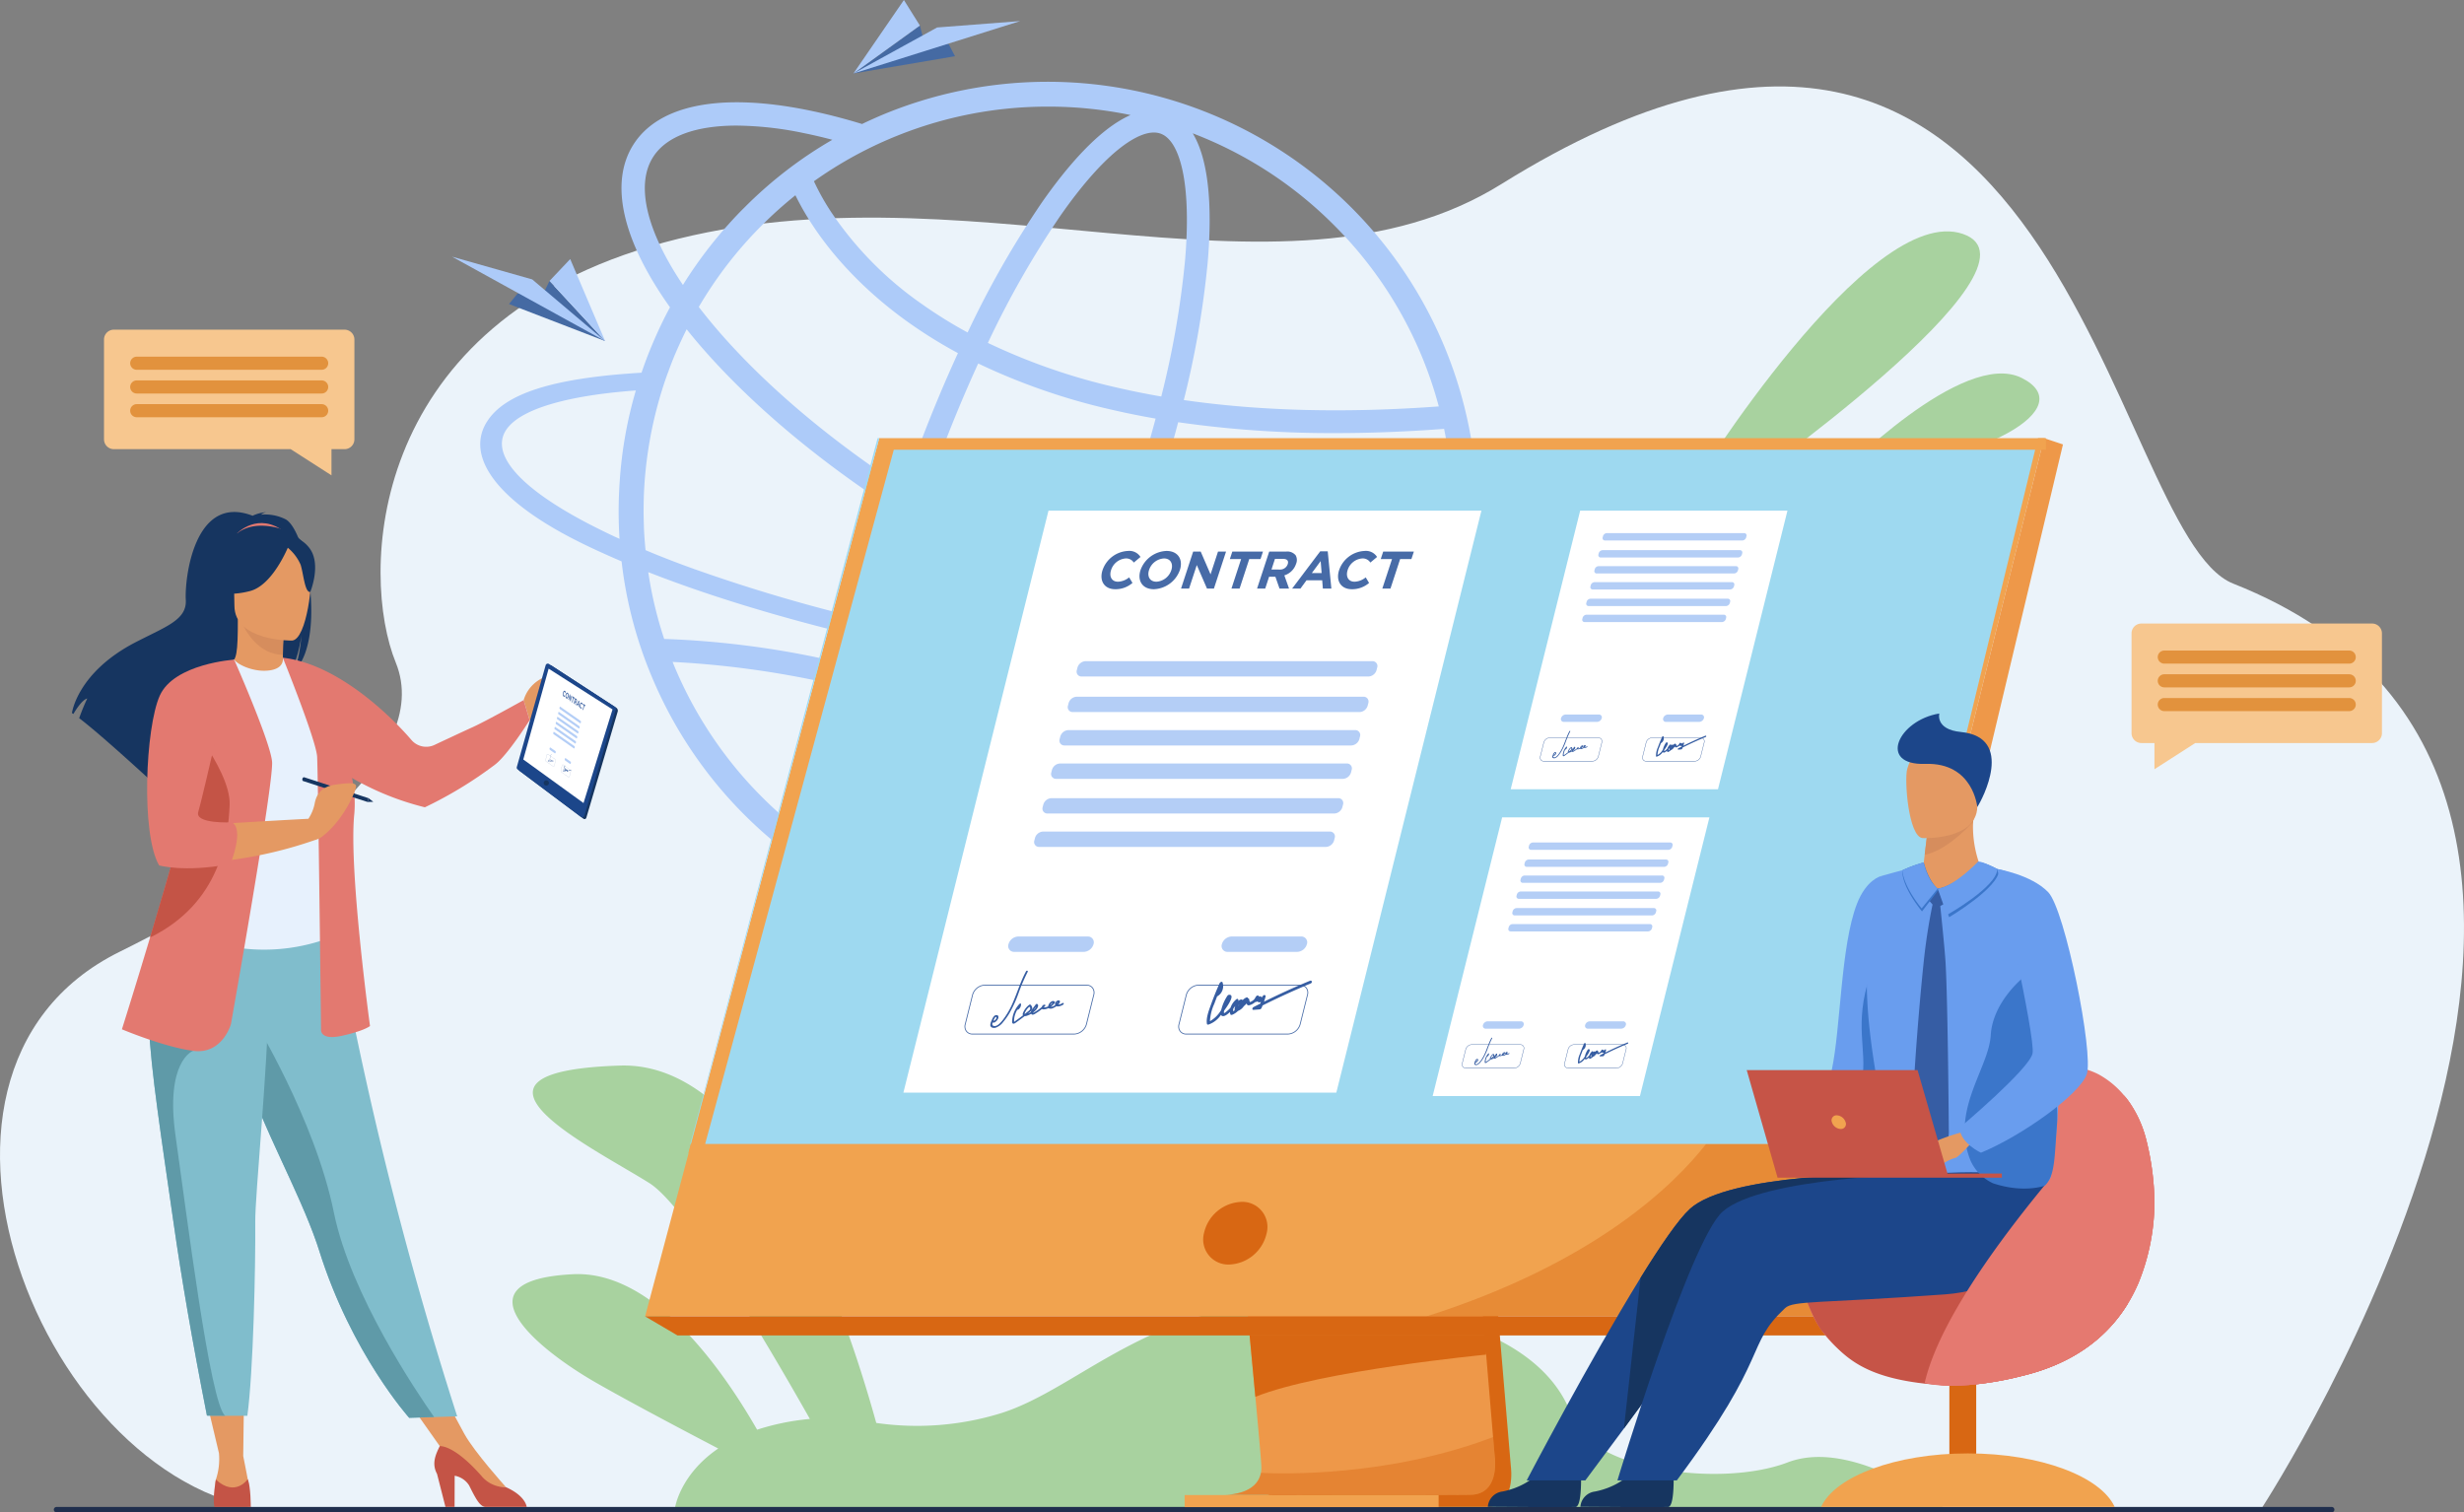
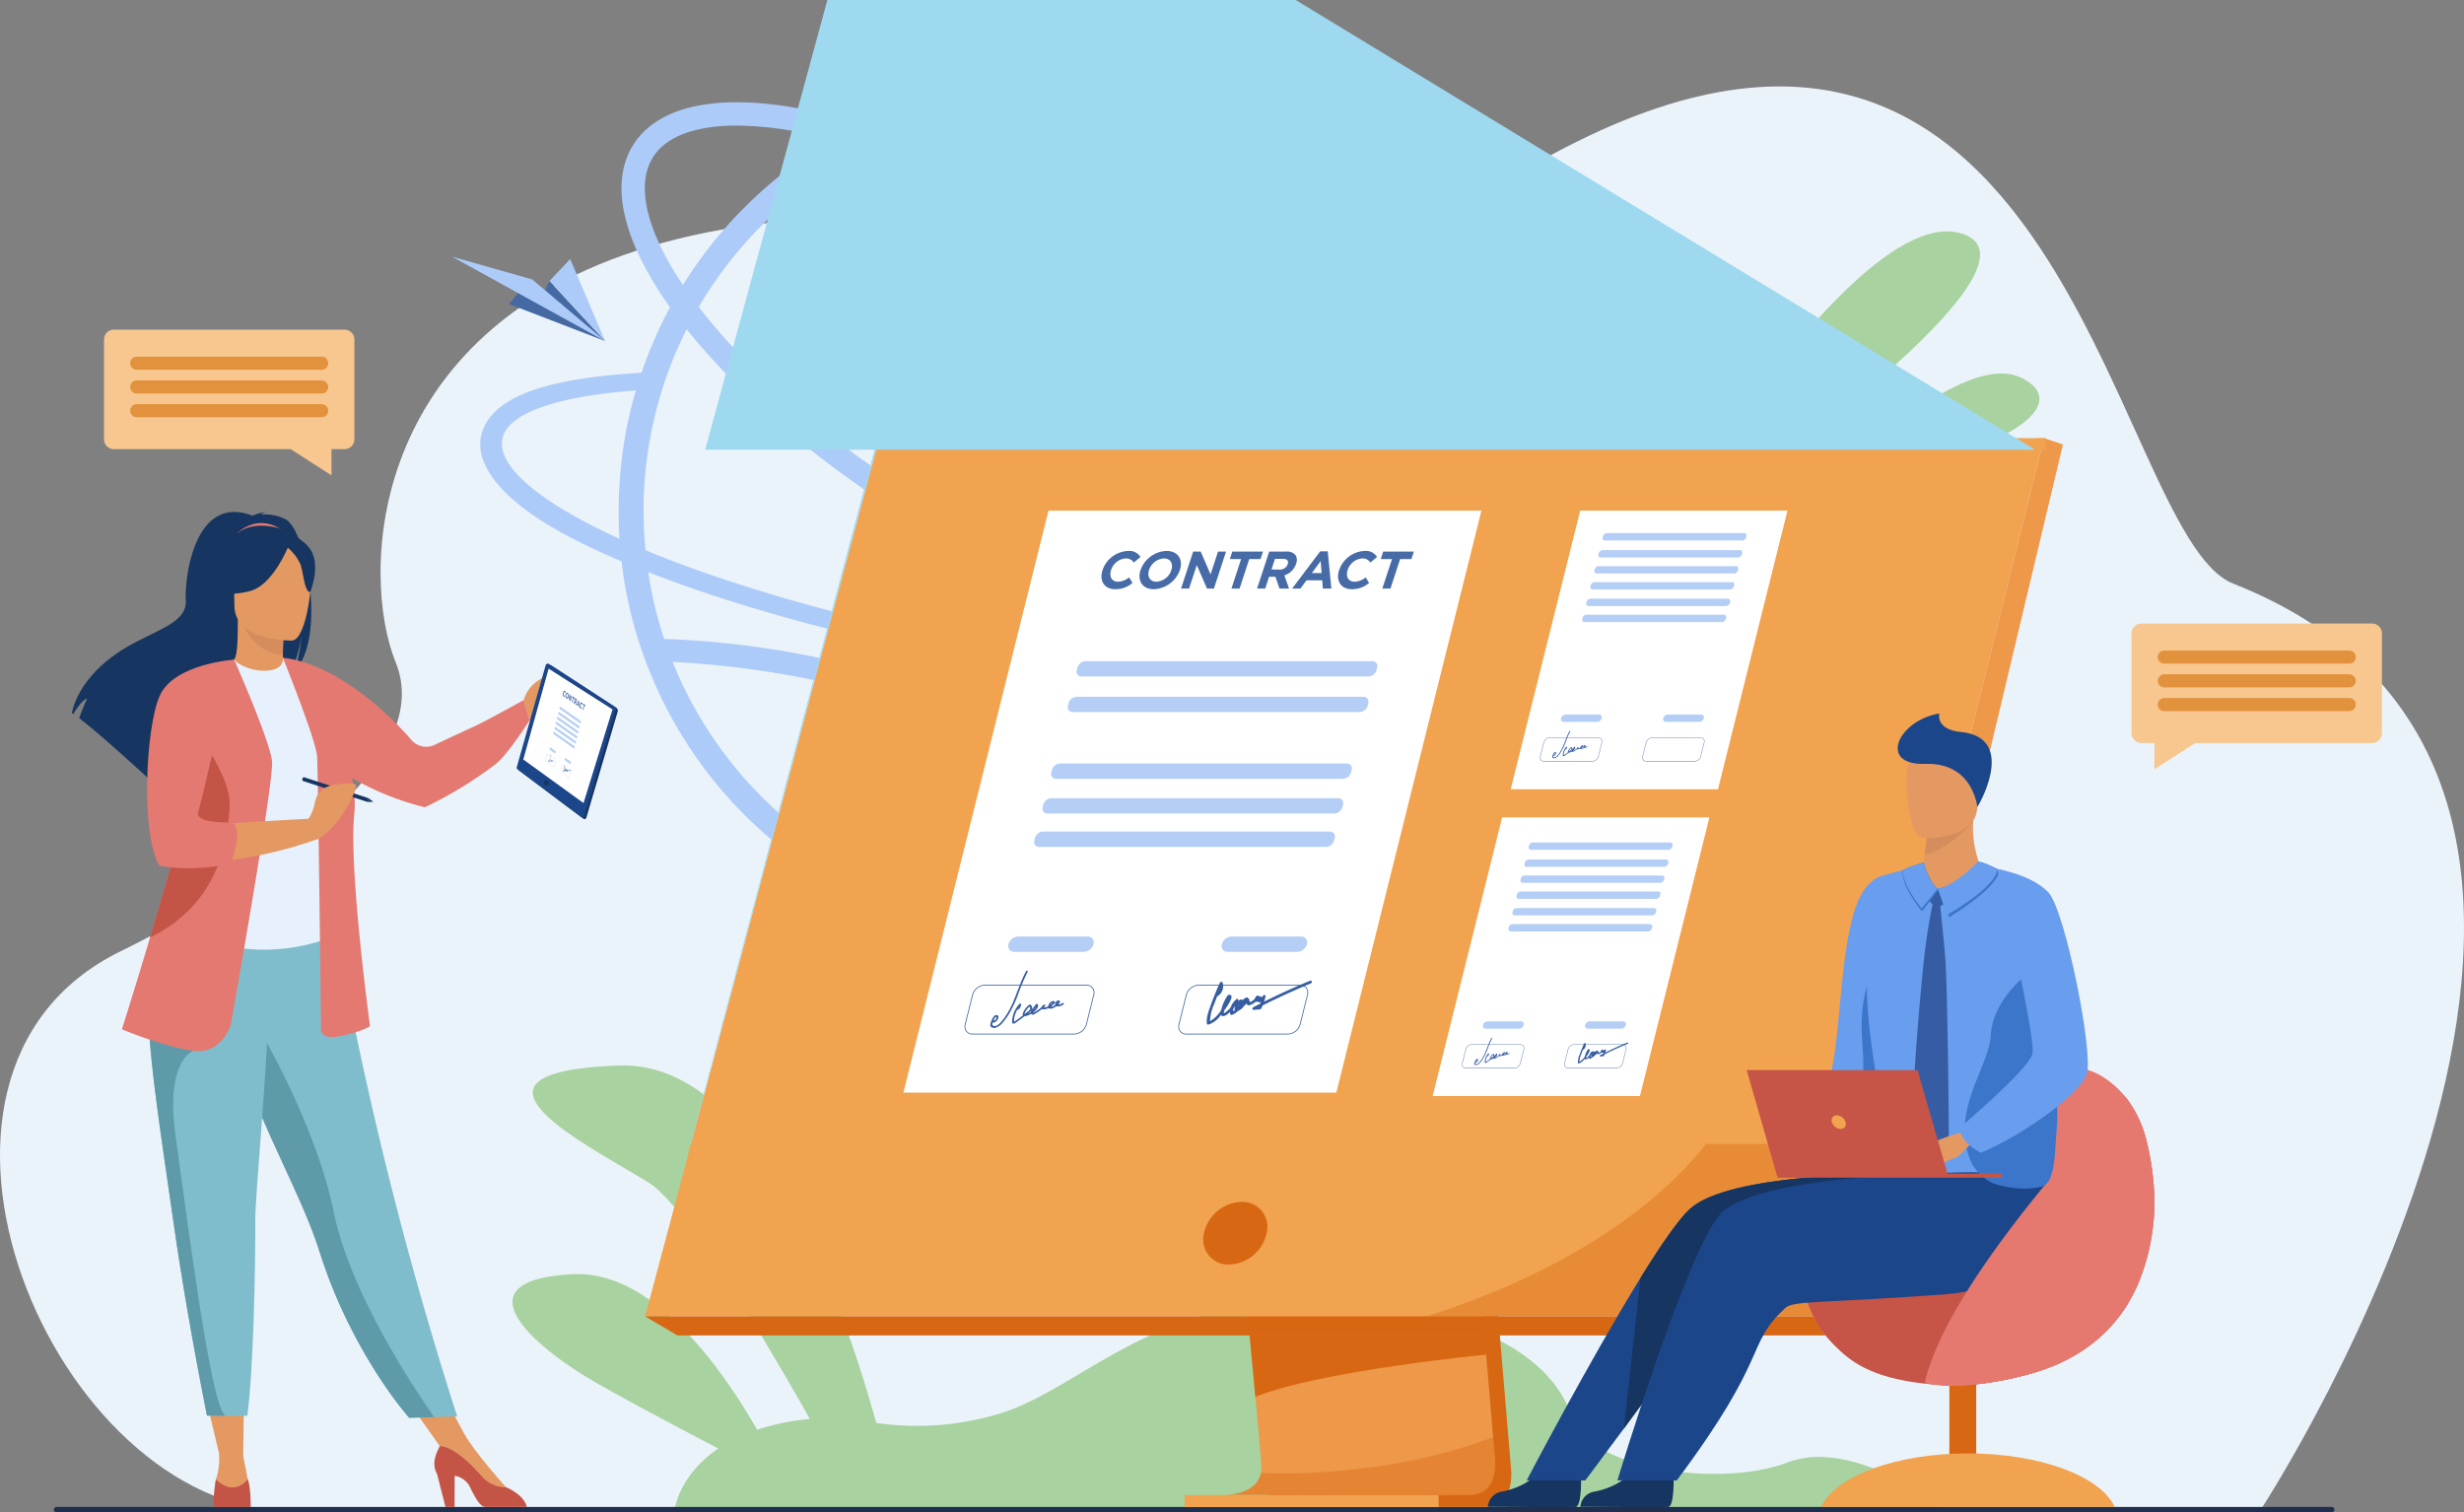
<svg xmlns="http://www.w3.org/2000/svg" width="597.703" height="366.833" viewBox="0 0 597.703 366.833">
  <rect x="0" y="0" width="597.703" height="366.833" fill="#808080" stroke="none" />
  <g id="Group_962" data-name="Group 962" transform="translate(-129.352 -141.255)">
    <path id="Path_1245" data-name="Path 1245" d="M678.147,582.023s114.614-175.893-7.068-224c-30.65-12.118-41.342-181.764-177.487-96.941-54.143,33.733-132.1-7.088-206.762,15.223-68.565,20.491-70.141,79.6-61.472,100.877,9.473,23.251-28.3,51.049-66.989,70.142-60.684,29.948-16.06,135.2,41.268,135.7S678.147,582.023,678.147,582.023Z" transform="translate(0 -75.204)" fill="#ebf3fa" />
    <path id="Path_1246" data-name="Path 1246" d="M2012.393,460.571s42.768-69.142,65.577-61.3-55.6,62.726-55.6,62.726Z" transform="translate(-1472.469 -201.273)" fill="#a8d29f" />
    <path id="Path_1247" data-name="Path 1247" d="M2175.852,581.349s29.937-30.651,44.193-23.522S2211.492,578.5,2175.852,581.349Z" transform="translate(-1600.288 -324.902)" fill="#a8d29f" />
    <path id="Path_1248" data-name="Path 1248" d="M738.986,1433.791l308.373.475s-22.332-17.581-38.487-11.4-47.991,1.9-52.267-10.928-19.957-26.133-60.344-28.034-58.444,20.907-78.4,27.084a69.093,69.093,0,0,1-30.078,2.306c-8.179-29.507-28.6-87.747-62.157-86.681-44.906,1.426-6.415,19.958,7.128,28.512,8.645,5.46,26.873,35.9,38.929,57.2a58.556,58.556,0,0,0-12.8,2.607c-8.793-15.309-25.43-38.67-44.661-37.709-28.512,1.426-9.266,17.82,5.7,26.374,7.776,4.444,19.784,10.81,29.529,15.9C740.175,1425.813,738.986,1433.791,738.986,1433.791Z" transform="translate(-445.873 -926.892)" fill="#a8d29f" />
    <path id="Path_1249" data-name="Path 1249" d="M741.786,1819H189.881a.656.656,0,0,1-.654-.654h0a.656.656,0,0,1,.654-.654H741.786a.656.656,0,0,1,.654.654h0A.656.656,0,0,1,741.786,1819Z" transform="translate(-46.82 -1310.91)" fill="#202f4e" />
    <g id="Group_916" data-name="Group 916" transform="translate(239.012 141.255)">
      <path id="Path_1250" data-name="Path 1250" d="M916.691,357.372l-8.064-.185c2.591,3.358,3.173,6.451,1.56,9.069-1.613,2.67-5.473,4.865-11.236,6.53a104.227,104.227,0,0,0-138.144-132.38c-1.533.661-3.067,1.348-4.547,2.062l-.014.007c-4.479-1.367-8.842-2.487-13.051-3.34-21.249-4.312-36.328-1.332-42.453,8.392-5.829,9.248-2.656,23.169,8.911,39.4l0,.008c-1.56,2.882-2.961,5.843-4.257,8.91-.978,2.3-1.851,4.6-2.644,6.954-21.733,1.3-33.366,5.12-37.6,12.047-4.918,8.064,1.8,18.886,23.293,29.409,2.961,1.454,6.134,2.882,9.465,4.31a101.848,101.848,0,0,0,7.482,28.343,104.174,104.174,0,0,0,191.5.978c10.6-2.194,17.582-5.631,20.358-10.179C919.176,364.563,918.938,361.073,916.691,357.372Zm-24.879,17.053a160.584,160.584,0,0,1-26.148,2.115,383.117,383.117,0,0,1-53.6-3.611q2.438-5.307,4.773-10.892a147.439,147.439,0,0,0,17.358,4.719,87.931,87.931,0,0,0,17.332,1.927c12.134,0,20.828-3.5,25.122-10.319a17.83,17.83,0,0,0,1.727-3.57h-6.186c-.1.188-.211.374-.325.556-3.189,5.063-10.316,7.678-20.324,7.676a82.542,82.542,0,0,1-16.223-1.813,141.388,141.388,0,0,1-16.337-4.419q2.234-5.589,4.336-11.38c3.771-10.4,7-20.7,9.609-30.6a262.768,262.768,0,0,0,38.245,2.635q12.675,0,26.262-1.024a98.645,98.645,0,0,1,2.023,19.954A97.484,97.484,0,0,1,891.811,374.425ZM762.939,426.054c-3.008-1.091-4.536-5.409-5.287-8.839-1.188-5.421-1.4-13.035-.621-22.019.4-4.544,1.03-9.375,1.885-14.428a267.93,267.93,0,0,1,36.433,12.608c-2.678,4.618-5.387,8.9-8.095,12.783-5.16,7.4-10.205,13.1-14.592,16.5C769.888,424.81,765.948,427.145,762.939,426.054Zm35.134-37.514a273.461,273.461,0,0,0-38.167-13.217q.684-3.518,1.5-7.154,5.391,1.226,10.929,2.37c10.8,2.209,21.573,4.084,32.119,5.6Q801.32,382.622,798.074,388.54Zm-23.36-21.915q-6.259-1.288-12.326-2.687c1.9-7.917,4.24-16.17,6.968-24.579A241.235,241.235,0,0,0,811.62,360.2q-2.57,6.135-5.271,11.939C795.976,370.654,785.362,368.809,774.713,366.625ZM740.073,259.763a64.787,64.787,0,0,0,3.834,6.746c7.17,11.081,16.64,19.114,23.322,23.9a114.223,114.223,0,0,0,12.271,7.64c-3.961,8.631-7.734,17.843-11.2,27.408q-.97,2.675-1.89,5.34c-20.72-13.487-38.263-28.964-49.771-43.941l0-.006a98.534,98.534,0,0,1,9.884-13.926c1.534-1.8,3.12-3.543,4.786-5.235l.687-.687A99.012,99.012,0,0,1,740.073,259.763Zm88.6-14.946c3.008,1.091,4.536,5.409,5.287,8.839,1.187,5.421,1.4,13.035.621,22.019a219.688,219.688,0,0,1-5.755,32.9q-5.309-.913-10.363-2.072a149.019,149.019,0,0,1-31.7-10.93,223.822,223.822,0,0,1,17.6-30.856c5.16-7.4,10.205-13.1,14.592-16.5,2.289-1.774,5.369-3.672,8.066-3.672A4.833,4.833,0,0,1,828.671,244.817ZM816.847,311.79q5.169,1.2,10.606,2.141c-2.543,9.57-5.676,19.537-9.326,29.6q-2.11,5.819-4.362,11.44a236.157,236.157,0,0,1-42.571-21.128q1.109-3.242,2.29-6.5c3.391-9.35,7.072-18.349,10.931-26.776A154.268,154.268,0,0,0,816.847,311.79ZM870.713,267a97.726,97.726,0,0,1,25.431,43.982c-22.612,1.654-43.333,1.134-61.855-1.547a224.435,224.435,0,0,0,5.786-33.285c.958-11.019.841-24.071-3.626-31.416q1.554.6,3.092,1.247A97.4,97.4,0,0,1,870.713,267Zm-69.349-28.739a98.275,98.275,0,0,1,20.013,2.041C813.67,243.659,805.8,253,799.83,261.557a229.139,229.139,0,0,0-17.981,31.49,108.888,108.888,0,0,1-11.024-6.848,84.983,84.983,0,0,1-22.076-22.363,57.956,57.956,0,0,1-4.18-7.471,98.061,98.061,0,0,1,12.68-7.65h0q2.7-1.364,5.5-2.558c.135-.058.269-.117.4-.174l.094-.04q.6-.252,1.2-.493l.322-.128A97.435,97.435,0,0,1,801.364,238.264Zm-95.839,12.277c3.189-5.063,10.316-7.676,20.324-7.676a82.542,82.542,0,0,1,16.223,1.813q3.41.69,6.957,1.625l.006,0a102.39,102.39,0,0,0-21.33,16.441c-1.348,1.322-2.644,2.7-3.913,4.124-1.586,1.745-3.093,3.569-4.547,5.42a104.97,104.97,0,0,0-6.451,9.227l0,.008C703.946,268.4,701.287,257.263,705.524,250.541Zm5.418,47.66c.873-2.009,1.771-3.992,2.749-5.922l0-.005c12.118,15.146,29.978,30.629,50.846,44.058-2.959,9.006-5.484,17.857-7.521,26.339a403.44,403.44,0,0,1-41.583-12.278c-2.591-.926-5.1-1.877-7.509-2.829-1.428-.555-2.829-1.137-4.2-1.718-.211-2.115-.37-4.257-.423-6.4-.027-1.031-.053-2.036-.053-3.067,0-1.19.026-2.406.053-3.6a99.217,99.217,0,0,1,4.495-26.016c.449-1.427.925-2.829,1.454-4.23C709.779,301.083,710.335,299.629,710.943,298.2Zm-17.688,42.937c-18.745-9.148-27.312-17.978-23.478-24.245,3.093-5.076,14.356-8.513,31.595-9.782a101.269,101.269,0,0,0-3.913,22c-.159,2.221-.238,4.442-.264,6.689v.582c0,2.247.079,4.495.211,6.716C695.978,342.46,694.6,341.8,693.255,341.138Zm14.224,11.237c2.538.952,5.129,1.9,7.8,2.829,12.275,4.253,26.036,8.207,40.755,11.714q-.8,3.577-1.48,7.049-1.8-.438-3.611-.852a219.323,219.323,0,0,0-42.7-5.733,95.865,95.865,0,0,1-3.859-16.2Zm3.464,22.182q-.337-.8-.657-1.6a226.391,226.391,0,0,1,39.638,5.587q1.816.415,3.629.86c-.92,5.367-1.6,10.5-2.018,15.316-.794,9.132-.85,19.662,1.7,27.181a98.673,98.673,0,0,1-42.289-47.342Zm128.6,52.217a98.442,98.442,0,0,1-67.926,3.13c7.257-3.8,14.549-12.54,20.165-20.589,2.9-4.152,5.791-8.746,8.648-13.706a277.266,277.266,0,0,1,47.2,27.3Q843.687,425.018,839.542,426.774Zm31.172-21.019A97.382,97.382,0,0,1,852.87,419.9a283.047,283.047,0,0,0-49.733-29.119c2.392-4.383,4.75-9.013,7.051-13.846a423.886,423.886,0,0,0,45.217,3.7c3.649.106,7.191.106,10.628.079a189.2,189.2,0,0,0,23.636-1.586A97.471,97.471,0,0,1,870.713,405.755Z" transform="translate(-656.79 -212.399)" fill="#adcbf9" />
      <g id="Group_914" data-name="Group 914" transform="translate(97.365 0)">
        <path id="Path_1251" data-name="Path 1251" d="M1103.489,177.124l-24.64,4.184,16.117-11.623.93,3.564,6.044.93Z" transform="translate(-1078.849 -163.487)" fill="#456aa3" />
        <path id="Path_1252" data-name="Path 1252" d="M1078.849,177.418l20.3-11.158,20.146-1.55Z" transform="translate(-1078.849 -159.596)" fill="#adcbf9" />
        <path id="Path_1253" data-name="Path 1253" d="M1094.966,147.454l-16.117,11.623,12.243-17.822Z" transform="translate(-1078.849 -141.255)" fill="#adcbf9" />
      </g>
      <g id="Group_915" data-name="Group 915" transform="translate(0 62.262)">
        <path id="Path_1254" data-name="Path 1254" d="M695.609,459.4l23.323,8.984L705.438,453.8l-1.618,3.309-6.108-.286Z" transform="translate(-681.805 -447.915)" fill="#456aa3" />
        <path id="Path_1255" data-name="Path 1255" d="M669.424,447.281l-17.688-14.959-19.44-5.511Z" transform="translate(-632.296 -426.811)" fill="#adcbf9" />
        <path id="Path_1256" data-name="Path 1256" d="M740.687,434.762l13.494,14.586-8.469-19.894Z" transform="translate(-717.053 -428.878)" fill="#adcbf9" />
      </g>
    </g>
    <g id="Group_918" data-name="Group 918" transform="translate(646.409 292.501)">
      <path id="Path_1257" data-name="Path 1257" d="M2559.136,834.924h-55.98a2.389,2.389,0,0,0-2.382,2.382v24.219a2.389,2.389,0,0,0,2.382,2.382h3.176v6.352l9.9-6.352h42.9a2.389,2.389,0,0,0,2.382-2.382V837.306A2.389,2.389,0,0,0,2559.136,834.924Z" transform="translate(-2500.773 -834.924)" fill="#f7c78f" />
      <g id="Group_917" data-name="Group 917" transform="translate(6.353 6.551)">
        <path id="Path_1258" data-name="Path 1258" d="M2576.36,868.145H2531.5a1.593,1.593,0,0,1-1.588-1.588h0a1.593,1.593,0,0,1,1.588-1.588h44.864a1.593,1.593,0,0,1,1.588,1.588h0A1.593,1.593,0,0,1,2576.36,868.145Z" transform="translate(-2529.908 -864.969)" fill="#e2923d" />
        <path id="Path_1259" data-name="Path 1259" d="M2576.36,894.549H2531.5a1.593,1.593,0,0,1-1.588-1.588h0a1.593,1.593,0,0,1,1.588-1.588h44.864a1.593,1.593,0,0,1,1.588,1.588h0A1.593,1.593,0,0,1,2576.36,894.549Z" transform="translate(-2529.908 -885.616)" fill="#e2923d" />
        <path id="Path_1260" data-name="Path 1260" d="M2576.36,920.952H2531.5a1.593,1.593,0,0,1-1.588-1.588h0a1.593,1.593,0,0,1,1.588-1.588h44.864a1.593,1.593,0,0,1,1.588,1.588h0A1.593,1.593,0,0,1,2576.36,920.952Z" transform="translate(-2529.908 -906.262)" fill="#e2923d" />
      </g>
    </g>
    <g id="Group_920" data-name="Group 920" transform="translate(154.577 221.221)">
      <path id="Path_1261" data-name="Path 1261" d="M247.429,508.007h55.98a2.389,2.389,0,0,1,2.382,2.382v24.219a2.389,2.389,0,0,1-2.382,2.382h-3.176v6.352l-9.9-6.352h-42.9a2.389,2.389,0,0,1-2.382-2.382V510.389A2.389,2.389,0,0,1,247.429,508.007Z" transform="translate(-245.047 -508.007)" fill="#f7c78f" />
      <g id="Group_919" data-name="Group 919" transform="translate(6.353 6.551)">
        <path id="Path_1262" data-name="Path 1262" d="M275.77,541.229h44.864a1.593,1.593,0,0,0,1.588-1.588h0a1.593,1.593,0,0,0-1.588-1.588H275.77a1.593,1.593,0,0,0-1.588,1.588h0A1.593,1.593,0,0,0,275.77,541.229Z" transform="translate(-274.182 -538.053)" fill="#e2923d" />
        <path id="Path_1263" data-name="Path 1263" d="M275.77,567.632h44.864a1.593,1.593,0,0,0,1.588-1.588h0a1.593,1.593,0,0,0-1.588-1.588H275.77a1.593,1.593,0,0,0-1.588,1.588h0A1.593,1.593,0,0,0,275.77,567.632Z" transform="translate(-274.182 -558.699)" fill="#e2923d" />
        <path id="Path_1264" data-name="Path 1264" d="M275.77,594.035h44.864a1.593,1.593,0,0,0,1.588-1.588h0a1.593,1.593,0,0,0-1.588-1.588H275.77a1.593,1.593,0,0,0-1.588,1.588h0A1.593,1.593,0,0,0,275.77,594.035Z" transform="translate(-274.182 -579.345)" fill="#e2923d" />
      </g>
    </g>
    <g id="Group_921" data-name="Group 921" transform="translate(285.833 247.53)">
      <path id="Path_1265" data-name="Path 1265" d="M1536.868,1026.314l13.584,161.523s1.424,9.792-5.86,9.809c-11.975.029-59.6,0-59.6,0s9.013-2.038,8.9-6.624c-.129-5.406-15.877-166.237-15.877-166.237Z" transform="translate(-1340.44 -938.417)" fill="#d86713" />
      <path id="Path_1266" data-name="Path 1266" d="M1526.434,1184.207c-11.663.15-57.151.007-59.508,0,.886,0,7.728-.169,8.7-5.317a6.888,6.888,0,0,0,.114-1.307c0-1.007-.558-7.4-1.457-17.136-.8-8.733-1.884-20.156-3.1-32.8-4.692-49-11.325-116.3-11.325-116.3l58.852,1.528,9.653,114.773,1.884,22.4,1.694,20.154.354,4.2S1533.955,1184.112,1526.434,1184.207Z" transform="translate(-1326.241 -927.909)" fill="#ee9849" />
      <path id="Path_1267" data-name="Path 1267" d="M1186.39,628.675,1153.3,761.589l-4.531,18.2L1133.359,841.7H847.037l56.8-213.025Z" transform="translate(-847.037 -628.674)" fill="#f1a34f" />
      <path id="Path_1268" data-name="Path 1268" d="M2213.249,628.673l4.586,1.529-51.521,216.12-6.1-4.623Z" transform="translate(-1873.895 -628.673)" fill="#ee9849" />
      <path id="Path_1269" data-name="Path 1269" d="M1139.459,1610.315H854.9l-7.858-4.623h286.32Z" transform="translate(-847.041 -1392.665)" fill="#d86713" />
      <rect id="Rectangle_581" data-name="Rectangle 581" width="61.611" height="2.928" transform="translate(130.878 256.363)" fill="#f1a34f" />
      <path id="Path_1270" data-name="Path 1270" d="M1577.332,1626.467l-.385,4.583-.014.169s-40.022,3.837-55.954,10.23c-.4-4.379-.874-9.434-1.4-14.982Z" transform="translate(-1372.941 -1408.911)" fill="#d86713" />
      <path id="Path_1271" data-name="Path 1271" d="M1551.782,1753.922c-11.662.15-57.151.007-59.508,0,.886,0,7.728-.169,8.7-5.317,4.685.242,30.735,1.074,56.32-8.688l.354,4.2S1559.3,1753.827,1551.782,1753.922Z" transform="translate(-1351.589 -1497.624)" fill="#d86713" opacity="0.4" />
      <path id="Path_1272" data-name="Path 1272" d="M1823.2,1413.89l-10.411,41.819h-96.4c40.76-12.949,60.054-31.892,67.829-41.819Z" transform="translate(-1526.842 -1242.683)" fill="#d86713" opacity="0.4" />
      <path id="Path_1273" data-name="Path 1273" d="M943.154,628.67l-45.72,171.207h-.124L942.753,628.67Z" transform="translate(-886.349 -628.67)" fill="#9ed9f0" />
-       <path id="Path_1274" data-name="Path 1274" d="M1236.484,641.59l-40.834,168.39H913.86l45.759-168.39Z" transform="translate(-899.29 -638.773)" fill="#9ed9f0" />
+       <path id="Path_1274" data-name="Path 1274" d="M1236.484,641.59H913.86l45.759-168.39Z" transform="translate(-899.29 -638.773)" fill="#9ed9f0" />
      <path id="Path_1275" data-name="Path 1275" d="M895.784,1413.89h3.484l-.7,2.566-3.371-.382Z" transform="translate(-884.699 -1242.683)" fill="#f1a34f" />
      <path id="Path_1276" data-name="Path 1276" d="M2396.156,628.67v2.817h-2.616l.682-2.817Z" transform="translate(-2056.346 -628.67)" fill="#f1a34f" />
    </g>
    <g id="Group_929" data-name="Group 929" transform="translate(348.493 265.11)">
      <path id="Path_1277" data-name="Path 1277" d="M1134.42,850.469h105.017l35.2-141.17H1169.618Z" transform="translate(-1134.42 -709.299)" fill="#fff" />
      <g id="Group_928" data-name="Group 928" transform="translate(14.83 9.779)">
        <g id="Group_923" data-name="Group 923" transform="translate(10.607 26.739)" opacity="0.5">
          <g id="Group_922" data-name="Group 922" transform="translate(6.283)">
            <path id="Path_1278" data-name="Path 1278" d="M1300,994.36h69.568a2.148,2.148,0,0,0,1.958-1.568l.147-.588a1.187,1.187,0,0,0-1.177-1.568h-69.568a2.149,2.149,0,0,0-1.959,1.568l-.146.588A1.187,1.187,0,0,0,1300,994.36Z" transform="translate(-1294.66 -965.814)" fill="#699dee" />
            <path id="Path_1279" data-name="Path 1279" d="M1328.387,880.51h69.568a2.149,2.149,0,0,0,1.959-1.568l.147-.588a1.187,1.187,0,0,0-1.177-1.568h-69.568a2.149,2.149,0,0,0-1.959,1.568l-.147.588A1.187,1.187,0,0,0,1328.387,880.51Z" transform="translate(-1316.857 -876.787)" fill="#699dee" />
            <path id="Path_1280" data-name="Path 1280" d="M1318.526,920.058h69.568a2.149,2.149,0,0,0,1.959-1.568l.146-.588a1.187,1.187,0,0,0-1.177-1.568h-69.568a2.149,2.149,0,0,0-1.959,1.568l-.147.588A1.187,1.187,0,0,0,1318.526,920.058Z" transform="translate(-1309.146 -907.712)" fill="#699dee" />
-             <path id="Path_1281" data-name="Path 1281" d="M1309.264,957.209h69.568a2.149,2.149,0,0,0,1.959-1.568l.146-.588a1.187,1.187,0,0,0-1.177-1.568h-69.568a2.148,2.148,0,0,0-1.959,1.568l-.146.588A1.187,1.187,0,0,0,1309.264,957.209Z" transform="translate(-1301.903 -936.763)" fill="#699dee" />
            <path id="Path_1282" data-name="Path 1282" d="M1281.123,1070.076h69.568a2.15,2.15,0,0,0,1.959-1.568l.146-.588a1.187,1.187,0,0,0-1.177-1.568h-69.568a2.149,2.149,0,0,0-1.959,1.568l-.146.588A1.187,1.187,0,0,0,1281.123,1070.076Z" transform="translate(-1279.898 -1025.021)" fill="#699dee" />
            <path id="Path_1283" data-name="Path 1283" d="M1290.386,1032.924h69.568a2.149,2.149,0,0,0,1.959-1.568l.146-.588a1.187,1.187,0,0,0-1.177-1.568h-69.568a2.148,2.148,0,0,0-1.959,1.568l-.146.588A1.187,1.187,0,0,0,1290.386,1032.924Z" transform="translate(-1287.141 -995.969)" fill="#699dee" />
          </g>
          <path id="Path_1284" data-name="Path 1284" d="M1252.539,1186.824h16.9a2.552,2.552,0,0,0,2.326-1.862h0a1.41,1.41,0,0,0-1.4-1.862h-16.9a2.552,2.552,0,0,0-2.326,1.862h0A1.41,1.41,0,0,0,1252.539,1186.824Z" transform="translate(-1251.084 -1116.313)" fill="#699dee" />
          <path id="Path_1285" data-name="Path 1285" d="M1489.943,1186.824h16.9a2.552,2.552,0,0,0,2.326-1.862h0a1.41,1.41,0,0,0-1.4-1.862h-16.9a2.552,2.552,0,0,0-2.326,1.862h0A1.41,1.41,0,0,0,1489.943,1186.824Z" transform="translate(-1436.725 -1116.313)" fill="#699dee" />
        </g>
        <g id="Group_924" data-name="Group 924" transform="translate(0 105.215)">
          <path id="Path_1286" data-name="Path 1286" d="M1229.034,1248.781h-24.641a1.924,1.924,0,0,1-1.562-.71,2.039,2.039,0,0,1-.317-1.788l1.776-7.125a3.353,3.353,0,0,1,3.063-2.45H1232a1.924,1.924,0,0,1,1.562.71,2.039,2.039,0,0,1,.317,1.788l-1.776,7.125A3.352,3.352,0,0,1,1229.034,1248.781Zm-21.68-11.875a3.145,3.145,0,0,0-2.871,2.3l-1.776,7.125a1.847,1.847,0,0,0,.281,1.618,1.731,1.731,0,0,0,1.406.634h24.641a3.144,3.144,0,0,0,2.871-2.3l1.777-7.125a1.847,1.847,0,0,0-.281-1.618,1.73,1.73,0,0,0-1.406-.634Z" transform="translate(-1202.438 -1236.708)" fill="#476ba7" />
        </g>
        <g id="Group_925" data-name="Group 925" transform="translate(51.851 105.215)">
          <path id="Path_1287" data-name="Path 1287" d="M1466.841,1248.781H1442.2a1.924,1.924,0,0,1-1.562-.71,2.04,2.04,0,0,1-.317-1.788l1.776-7.125a3.352,3.352,0,0,1,3.063-2.45H1469.8a1.925,1.925,0,0,1,1.562.71,2.04,2.04,0,0,1,.317,1.788l-1.776,7.125A3.353,3.353,0,0,1,1466.841,1248.781Zm-21.68-11.875a3.144,3.144,0,0,0-2.871,2.3l-1.777,7.125a1.847,1.847,0,0,0,.281,1.618,1.731,1.731,0,0,0,1.406.634h24.641a3.145,3.145,0,0,0,2.871-2.3l1.776-7.125a1.847,1.847,0,0,0-.281-1.618,1.73,1.73,0,0,0-1.406-.634Z" transform="translate(-1440.245 -1236.708)" fill="#476ba7" />
        </g>
        <g id="Group_926" data-name="Group 926" transform="translate(33.221)">
          <path id="Path_1288" data-name="Path 1288" d="M1355.063,758.794a6.866,6.866,0,0,1,6.2-4.643,3.182,3.182,0,0,1,3,1.462l-1.626,1.359a2.183,2.183,0,0,0-1.98-1,4.028,4.028,0,0,0-3.529,2.822c-.505,1.539.139,2.822,1.678,2.822a4.518,4.518,0,0,0,2.7-1.052l.815,1.347a6.242,6.242,0,0,1-4.182,1.526C1355.5,763.437,1354.209,761.4,1355.063,758.794Z" transform="translate(-1354.802 -754.151)" fill="#476ba7" />
          <path id="Path_1289" data-name="Path 1289" d="M1397.327,758.794a6.986,6.986,0,0,1,6.307-4.643c2.77,0,4.081,2.065,3.235,4.643a6.986,6.986,0,0,1-6.307,4.643C1397.792,763.437,1396.482,761.372,1397.327,758.794Zm7.477,0c.5-1.539-.2-2.822-1.793-2.822a4.056,4.056,0,0,0-3.619,2.822c-.505,1.539.2,2.822,1.793,2.822A4.056,4.056,0,0,0,1404.8,758.794Z" transform="translate(-1387.856 -754.151)" fill="#476ba7" />
          <path id="Path_1290" data-name="Path 1290" d="M1446.257,754.857h1.821l2.393,5.528,1.813-5.528h1.949l-2.945,8.978h-1.68l-2.476-5.707-1.872,5.707h-1.949Z" transform="translate(-1424.014 -754.703)" fill="#476ba7" />
          <path id="Path_1291" data-name="Path 1291" d="M1500.343,756.678h-2.732l.6-1.821h7.439l-.6,1.821h-2.732l-2.347,7.157H1498Z" transform="translate(-1466.473 -754.703)" fill="#476ba7" />
          <path id="Path_1292" data-name="Path 1292" d="M1530.851,754.857h4.1a2.624,2.624,0,0,1,2.318.911,2.35,2.35,0,0,1,.088,2.078,4.3,4.3,0,0,1-2.837,2.783l1.141,3.206h-2.309l-1.007-2.873h-1.526l-.942,2.873h-1.975Zm2.546,4.361a1.931,1.931,0,0,0,1.939-1.3c.278-.847-.169-1.282-1.131-1.282h-1.962l-.846,2.578Z" transform="translate(-1490.163 -754.703)" fill="#476ba7" />
          <path id="Path_1293" data-name="Path 1293" d="M1573.722,754.563h1.821l.882,9.042h-2.065l-.16-2.014h-3.8l-1.481,2.014h-2.014Zm.344,5.284-.238-2.911-2.148,2.911Z" transform="translate(-1520.661 -754.473)" fill="#476ba7" />
          <path id="Path_1294" data-name="Path 1294" d="M1618.256,758.794a6.866,6.866,0,0,1,6.2-4.643,3.182,3.182,0,0,1,3,1.462l-1.626,1.359a2.183,2.183,0,0,0-1.98-1,4.029,4.029,0,0,0-3.529,2.822c-.5,1.539.139,2.822,1.678,2.822a4.519,4.519,0,0,0,2.705-1.052l.815,1.347a6.242,6.242,0,0,1-4.182,1.526C1618.695,763.437,1617.4,761.4,1618.256,758.794Z" transform="translate(-1560.609 -754.151)" fill="#476ba7" />
          <path id="Path_1295" data-name="Path 1295" d="M1668.236,756.678H1665.5l.6-1.821h7.439l-.6,1.821h-2.732l-2.348,7.157h-1.975Z" transform="translate(-1597.76 -754.703)" fill="#476ba7" />
        </g>
        <path id="Path_1296" data-name="Path 1296" d="M1496.908,1232.227q-5.614,2.32-11.145,5.07.218-.619.393-1.24c.093-.332-.355-.553-.632-.188a5.881,5.881,0,0,1-.391.464c.093-.3-.257-.463-.559-.245-.02.015-.038.03-.057.045.146-.4-.476-.46-.708-.073l-.346.578a2.426,2.426,0,0,1-1.115.745,1.889,1.889,0,0,1-.164-.621.276.276,0,0,0-.288-.263c-.007-.2-.19-.324-.461-.2a2.535,2.535,0,0,0-.848.626c-.185-.344-.777-.1-1.095.233l.027-.056c.15-.32-.128-.685-.5-.362a4.528,4.528,0,0,0-1.378,2.019,7.814,7.814,0,0,1-.705.695c-.123.105-.693.634-.825.589s-.059-.372,0-.6l.061-.085c.474-.661,2.765-3.773,1.151-3.745a.578.578,0,0,0-.449.273,10.717,10.717,0,0,0-1.322,2.817c-.053.183-.127.419-.187.666q-.07.094-.141.188a7.35,7.35,0,0,1-2.565,2.466,11.462,11.462,0,0,1,1.07-4.252q.324-.893.676-1.784a.5.5,0,0,0,.223-.116,2.836,2.836,0,0,0,1.072-3.285c-.146-.271-.594-.024-.722.264q-1.158,2.6-2.1,5.217c-.554,1.546-1.184,3.18-.953,4.608.024.151.2.207.364.171a6.023,6.023,0,0,0,3.046-2.362.494.494,0,0,0,.324.286c.551.164,1.3-.449,1.845-.962a2.158,2.158,0,0,0,.1.52c.058.181.246.222.466.134a4.294,4.294,0,0,0,1.394-.932,3,3,0,0,0,1.395-1.119,7.418,7.418,0,0,0,.687-.686,1.054,1.054,0,0,0,.192.35c.2.23.709.022,1.034-.126a3.421,3.421,0,0,0,.851-.559,1.689,1.689,0,0,0,.587-.16.472.472,0,0,0,.139.145.606.606,0,0,0,.677-.064c-.053.151-.108.3-.165.451q-.805.406-1.609.821c-.353.182-.437.724-.04.694l1.476-.112a.587.587,0,0,0,.495-.372q.13-.3.25-.591,5.772-2.892,11.65-5.322C1497.573,1232.663,1497.406,1232.021,1496.908,1232.227Zm-17.149,5.663a2.385,2.385,0,0,1-.122.308c-.033.07-.07.139-.11.206A2.612,2.612,0,0,1,1479.76,1237.89Zm-1.083.923a.921.921,0,0,0-.012.561,3.4,3.4,0,0,1-.369.244,2.118,2.118,0,0,1,.042-.689c.171-.2.331-.409.48-.621A3.693,3.693,0,0,0,1478.676,1238.813Z" transform="translate(-1413.125 -1127.957)" fill="#365da2" />
        <g id="Group_927" data-name="Group 927" transform="translate(6.245 101.811)">
          <path id="Path_1297" data-name="Path 1297" d="M1239.748,1221.26c-1.325,2.463-2.068,4.99-3.145,7.482a19.987,19.987,0,0,1-1.945,3.574c-.559.8-1.777,2.535-2.809,2.158-.257-.094-.329-.314-.245-.615.019-.066.041-.135.065-.2a.57.57,0,0,0,.535-.063,1.92,1.92,0,0,0,.762-.848c.155-.335.13-.684-.14-.833a.76.76,0,0,0-.84.236,2.8,2.8,0,0,0-.539.953,2.948,2.948,0,0,0-.364,1.2c.037.569.651.77,1.251.639a3.83,3.83,0,0,0,1.865-1.376,15.986,15.986,0,0,0,1.528-2.155,29.872,29.872,0,0,0,2.132-4.639,45.514,45.514,0,0,1,2.292-5.386C1240.308,1221.094,1239.9,1220.97,1239.748,1221.26Zm-7.173,11.181c.045.174-.124.4-.261.563a.927.927,0,0,1-.157.155.538.538,0,0,1-.112.066.171.171,0,0,0-.035.009.149.149,0,0,0-.139-.078c.058-.13.119-.259.177-.382C1232.135,1232.591,1232.481,1232.076,1232.575,1232.441Z" transform="translate(-1231.081 -1221.094)" fill="#365da2" />
          <path id="Path_1298" data-name="Path 1298" d="M1267.573,1254.818a2.961,2.961,0,0,1-.841.35.8.8,0,0,1-.215.006,1.328,1.328,0,0,0,.415-.653c.05-.357-.344-.439-.677-.256a1.026,1.026,0,0,0-.51.77.529.529,0,0,0,.041.254,1.867,1.867,0,0,1-1.086.436,3.955,3.955,0,0,0,1-.988.206.206,0,0,0,.014-.224.658.658,0,0,0-.841-.065,1.685,1.685,0,0,0-.722.869,1.235,1.235,0,0,0-.092.318,2.5,2.5,0,0,1-1.068.241v-.006q.168-.156.33-.317c.162-.162.065-.326-.085-.347a.688.688,0,0,0-.686.537,10.268,10.268,0,0,1-1.692,1.226c-.15.086-.353.261-.453.15a5.281,5.281,0,0,0,.687-.607c.407-.429.81-1.2.328-1.461a.281.281,0,0,0-.342.083l-.635.843a3.693,3.693,0,0,0-.488.757.983.983,0,0,0-.069.265,4.56,4.56,0,0,1-.671.346l-.057.024q.187-.149.373-.3a1.545,1.545,0,0,0,.686-1.015,1.139,1.139,0,0,0-.443-.85c-.06-.06-.2-.031-.291.036a4.564,4.564,0,0,0-1.5,1.932.753.753,0,0,0-.022.633q-.9.689-1.829,1.347c-.065.046-.224.192-.288.17s-.035-.16-.035-.224a4.439,4.439,0,0,1,.029-.517,5.121,5.121,0,0,1,.281-1.157,6.275,6.275,0,0,1,.47-1,.246.246,0,0,0,.258-.048,1.575,1.575,0,0,0,.65-1.336c-.016-.162-.276-.138-.4,0a6.49,6.49,0,0,0-1.771,4.326c.014.31.154.571.569.4a2.982,2.982,0,0,0,.539-.345q.338-.241.673-.486.63-.461,1.253-.937a2.144,2.144,0,0,0,.742-.167,5.042,5.042,0,0,0,.855-.409.428.428,0,0,0,.449.213,2.381,2.381,0,0,0,.75-.379c.25-.151.5-.311.736-.482s.458-.343.678-.527c.05.07.138.091.289.1a2.558,2.558,0,0,0,.633-.068,3.347,3.347,0,0,0,.682-.241.43.43,0,0,0,.112.077,1.23,1.23,0,0,0,.924-.057,3.5,3.5,0,0,0,.869-.489.852.852,0,0,0,.254.068,2.541,2.541,0,0,0,1.347-.415C1267.977,1255.056,1267.877,1254.657,1267.573,1254.818Zm-9.015,2.088a3.954,3.954,0,0,1,.959-1.192.537.537,0,0,1,.093.75,2.881,2.881,0,0,1-.5.438q-.285.227-.572.451l-.151.116C1258.325,1257.338,1258.486,1257.046,1258.558,1256.906Zm2.589-1.215a1.9,1.9,0,0,1-.5.709l-.093.088C1260.73,1256.218,1260.941,1255.952,1261.147,1255.691Zm4.026-.913a3.046,3.046,0,0,1-.588.552C1264.706,1255.065,1264.986,1254.763,1265.173,1254.778Zm1.106-.013c.028-.046.159-.193.138-.093a.8.8,0,0,1-.187.231A.356.356,0,0,1,1266.279,1254.765Z" transform="translate(-1250.033 -1246.959)" fill="#365da2" />
        </g>
      </g>
    </g>
    <g id="Group_936" data-name="Group 936" transform="translate(495.808 265.11)">
      <path id="Path_1299" data-name="Path 1299" d="M1810.063,776.892h50.282L1877.2,709.3h-50.282Z" transform="translate(-1810.063 -709.299)" fill="#fff" />
      <g id="Group_935" data-name="Group 935" transform="translate(7.101 5.46)">
        <g id="Group_931" data-name="Group 931" transform="translate(5.079)" opacity="0.5">
          <g id="Group_930" data-name="Group 930" transform="translate(5.174)">
            <path id="Path_1300" data-name="Path 1300" d="M1899.275,790.638h33.309a1.029,1.029,0,0,0,.938-.75l.07-.281a.569.569,0,0,0-.564-.751H1899.72a1.029,1.029,0,0,0-.938.751l-.07.281A.568.568,0,0,0,1899.275,790.638Z" transform="translate(-1896.718 -776.969)" fill="#699dee" />
            <path id="Path_1301" data-name="Path 1301" d="M1912.867,736.126h33.309a1.029,1.029,0,0,0,.938-.751l.07-.281a.568.568,0,0,0-.563-.751h-33.309a1.029,1.029,0,0,0-.938.751l-.07.281A.568.568,0,0,0,1912.867,736.126Z" transform="translate(-1907.346 -734.343)" fill="#699dee" />
            <path id="Path_1302" data-name="Path 1302" d="M1908.146,755.062h33.309a1.028,1.028,0,0,0,.938-.75l.07-.281a.568.568,0,0,0-.563-.751H1908.59a1.029,1.029,0,0,0-.938.751l-.07.281A.568.568,0,0,0,1908.146,755.062Z" transform="translate(-1903.654 -749.15)" fill="#699dee" />
            <path id="Path_1303" data-name="Path 1303" d="M1903.71,772.85h33.309a1.029,1.029,0,0,0,.938-.75l.07-.281a.568.568,0,0,0-.563-.751h-33.309a1.029,1.029,0,0,0-.938.751l-.07.281A.569.569,0,0,0,1903.71,772.85Z" transform="translate(-1900.186 -763.06)" fill="#699dee" />
            <path id="Path_1304" data-name="Path 1304" d="M1890.237,826.89h33.309a1.028,1.028,0,0,0,.938-.751l.07-.281a.569.569,0,0,0-.564-.751h-33.309a1.029,1.029,0,0,0-.938.751l-.07.281A.568.568,0,0,0,1890.237,826.89Z" transform="translate(-1889.651 -805.317)" fill="#699dee" />
            <path id="Path_1305" data-name="Path 1305" d="M1894.672,809.1h33.309a1.029,1.029,0,0,0,.938-.751l.07-.281a.569.569,0,0,0-.563-.751h-33.309a1.029,1.029,0,0,0-.938.751l-.07.281A.569.569,0,0,0,1894.672,809.1Z" transform="translate(-1893.118 -791.408)" fill="#699dee" />
          </g>
          <path id="Path_1306" data-name="Path 1306" d="M1866.618,937.94h8.091a1.222,1.222,0,0,0,1.114-.891h0a.675.675,0,0,0-.669-.891h-8.09a1.221,1.221,0,0,0-1.114.891h0A.675.675,0,0,0,1866.618,937.94Z" transform="translate(-1865.922 -892.154)" fill="#699dee" />
          <path id="Path_1307" data-name="Path 1307" d="M1980.288,937.94h8.09a1.221,1.221,0,0,0,1.114-.891h0a.675.675,0,0,0-.669-.891h-8.09a1.221,1.221,0,0,0-1.114.891h0A.675.675,0,0,0,1980.288,937.94Z" transform="translate(-1954.807 -892.154)" fill="#699dee" />
        </g>
        <g id="Group_932" data-name="Group 932" transform="translate(0 49.599)">
          <path id="Path_1308" data-name="Path 1308" d="M1855.364,967.6h-11.8a.922.922,0,0,1-.748-.34.977.977,0,0,1-.152-.856l.851-3.411a1.605,1.605,0,0,1,1.467-1.173h11.8a.922.922,0,0,1,.748.34.977.977,0,0,1,.151.856l-.85,3.411A1.605,1.605,0,0,1,1855.364,967.6Zm-10.38-5.686a1.506,1.506,0,0,0-1.375,1.1l-.851,3.411a.884.884,0,0,0,.135.775.829.829,0,0,0,.673.3h11.8a1.506,1.506,0,0,0,1.375-1.1l.85-3.411a.884.884,0,0,0-.134-.775.828.828,0,0,0-.673-.3Z" transform="translate(-1842.63 -961.824)" fill="#476ba7" />
        </g>
        <g id="Group_933" data-name="Group 933" transform="translate(24.826 49.599)">
          <path id="Path_1309" data-name="Path 1309" d="M1969.227,967.6h-11.8a.922.922,0,0,1-.748-.34.977.977,0,0,1-.151-.856l.85-3.411a1.605,1.605,0,0,1,1.467-1.173h11.8a.922.922,0,0,1,.748.34.976.976,0,0,1,.152.856l-.851,3.411A1.605,1.605,0,0,1,1969.227,967.6Zm-10.38-5.686a1.506,1.506,0,0,0-1.375,1.1l-.85,3.411a.884.884,0,0,0,.134.775.829.829,0,0,0,.673.3h11.8a1.506,1.506,0,0,0,1.375-1.1l.851-3.411a.885.885,0,0,0-.135-.775.829.829,0,0,0-.673-.3Z" transform="translate(-1956.492 -961.824)" fill="#476ba7" />
        </g>
-         <path id="Path_1310" data-name="Path 1310" d="M1983.623,959.679q-2.688,1.111-5.336,2.427.1-.3.188-.594c.045-.159-.17-.265-.3-.09a2.788,2.788,0,0,1-.187.222c.045-.143-.124-.222-.268-.118l-.027.022c.07-.191-.228-.22-.339-.035l-.166.277a1.162,1.162,0,0,1-.534.357.9.9,0,0,1-.079-.3.132.132,0,0,0-.138-.126c0-.1-.091-.155-.221-.1a1.213,1.213,0,0,0-.406.3c-.088-.165-.372-.047-.524.111l.013-.027c.072-.153-.062-.328-.241-.174a2.172,2.172,0,0,0-.66.967,3.681,3.681,0,0,1-.338.333c-.059.051-.332.3-.395.282s-.028-.178,0-.289l.029-.041c.227-.316,1.324-1.806.551-1.793a.277.277,0,0,0-.215.131,5.124,5.124,0,0,0-.633,1.349c-.025.087-.061.2-.089.319l-.068.09a3.517,3.517,0,0,1-1.228,1.18,5.5,5.5,0,0,1,.512-2.036q.156-.427.324-.854a.238.238,0,0,0,.107-.056,1.357,1.357,0,0,0,.513-1.573c-.07-.13-.284-.012-.346.126q-.555,1.244-1.005,2.5a4.8,4.8,0,0,0-.457,2.206c.012.072.1.1.174.082a2.884,2.884,0,0,0,1.458-1.131.237.237,0,0,0,.156.137c.264.078.624-.215.883-.46a1.044,1.044,0,0,0,.047.249c.028.087.118.106.223.064a2.053,2.053,0,0,0,.667-.446,1.441,1.441,0,0,0,.668-.536,3.552,3.552,0,0,0,.329-.328.507.507,0,0,0,.092.168c.1.11.34.01.495-.06a1.651,1.651,0,0,0,.408-.268.807.807,0,0,0,.281-.076.226.226,0,0,0,.067.069.29.29,0,0,0,.324-.031c-.026.072-.051.144-.079.216q-.386.195-.771.393c-.169.087-.209.347-.019.332l.706-.054a.282.282,0,0,0,.237-.178q.062-.141.12-.283,2.764-1.385,5.578-2.548C1983.941,959.888,1983.861,959.58,1983.623,959.679Zm-8.211,2.711a1.147,1.147,0,0,1-.058.147c-.016.033-.034.066-.053.1A1.244,1.244,0,0,1,1975.412,962.39Zm-.519.442a.439.439,0,0,0-.006.268,1.609,1.609,0,0,1-.177.117,1.017,1.017,0,0,1,.02-.33c.082-.1.159-.2.23-.3A1.767,1.767,0,0,0,1974.893,962.832Z" transform="translate(-1943.507 -910.532)" fill="#365da2" />
        <g id="Group_934" data-name="Group 934" transform="translate(2.99 47.969)">
          <path id="Path_1311" data-name="Path 1311" d="M1860.494,954.428c-.634,1.179-.99,2.389-1.506,3.582a9.572,9.572,0,0,1-.931,1.711c-.267.382-.851,1.213-1.345,1.033-.123-.045-.157-.15-.117-.294.009-.032.019-.065.031-.1a.273.273,0,0,0,.256-.03.92.92,0,0,0,.365-.406c.074-.16.062-.328-.067-.4a.364.364,0,0,0-.4.113,1.35,1.35,0,0,0-.258.457,1.407,1.407,0,0,0-.174.573c.018.272.311.369.6.306a1.833,1.833,0,0,0,.893-.659,7.683,7.683,0,0,0,.732-1.032,14.292,14.292,0,0,0,1.021-2.221,21.748,21.748,0,0,1,1.1-2.579C1860.762,954.348,1860.569,954.289,1860.494,954.428Zm-3.434,5.354c.022.083-.059.193-.125.27a.452.452,0,0,1-.075.074.263.263,0,0,1-.053.032l-.017,0a.071.071,0,0,0-.067-.037c.028-.062.057-.124.085-.183C1856.849,959.853,1857.015,959.607,1857.06,959.781Z" transform="translate(-1856.345 -954.349)" fill="#365da2" />
          <path id="Path_1312" data-name="Path 1312" d="M1873.817,970.495a1.41,1.41,0,0,1-.4.167.4.4,0,0,1-.1,0,.635.635,0,0,0,.2-.312c.024-.171-.165-.21-.324-.123a.489.489,0,0,0-.244.369.249.249,0,0,0,.02.122.894.894,0,0,1-.52.209,1.891,1.891,0,0,0,.478-.473.1.1,0,0,0,.007-.107.315.315,0,0,0-.4-.031.805.805,0,0,0-.346.416.588.588,0,0,0-.044.153,1.2,1.2,0,0,1-.511.115v0q.08-.075.158-.152c.078-.077.031-.156-.041-.166a.33.33,0,0,0-.329.257,4.9,4.9,0,0,1-.81.587c-.072.041-.169.125-.217.072a2.508,2.508,0,0,0,.329-.291c.195-.205.388-.572.157-.7a.135.135,0,0,0-.164.039l-.3.4a1.765,1.765,0,0,0-.234.363.471.471,0,0,0-.033.127,2.211,2.211,0,0,1-.321.166l-.028.011.178-.144a.738.738,0,0,0,.329-.486.544.544,0,0,0-.212-.407c-.029-.029-.1-.015-.139.017a2.188,2.188,0,0,0-.721.925.361.361,0,0,0-.01.3q-.433.33-.876.645c-.031.022-.107.092-.138.081s-.017-.077-.017-.107a2.085,2.085,0,0,1,.014-.248,2.463,2.463,0,0,1,.135-.554,2.992,2.992,0,0,1,.225-.479.117.117,0,0,0,.123-.023.754.754,0,0,0,.311-.64c-.008-.078-.132-.066-.191,0a3.107,3.107,0,0,0-.848,2.071c.007.148.074.273.273.19a1.433,1.433,0,0,0,.258-.165q.162-.115.322-.233.3-.221.6-.448a1.023,1.023,0,0,0,.355-.08,2.414,2.414,0,0,0,.409-.2.205.205,0,0,0,.215.1,1.141,1.141,0,0,0,.359-.182c.12-.072.238-.149.352-.231s.22-.164.324-.252c.024.034.066.044.139.046a1.221,1.221,0,0,0,.3-.033,1.605,1.605,0,0,0,.327-.115.2.2,0,0,0,.053.037.589.589,0,0,0,.442-.027,1.668,1.668,0,0,0,.416-.234.409.409,0,0,0,.122.033,1.216,1.216,0,0,0,.645-.2C1874.01,970.609,1873.962,970.418,1873.817,970.495Zm-4.317,1a1.9,1.9,0,0,1,.459-.571.257.257,0,0,1,.044.359,1.369,1.369,0,0,1-.238.21l-.274.216-.072.056C1869.389,971.7,1869.466,971.562,1869.5,971.495Zm1.24-.582a.911.911,0,0,1-.237.339l-.045.042C1870.54,971.165,1870.641,971.038,1870.74,970.913Zm1.928-.437a1.458,1.458,0,0,1-.281.264C1872.444,970.614,1872.578,970.469,1872.668,970.476Zm.53-.006c.013-.022.076-.093.066-.044a.378.378,0,0,1-.089.111A.169.169,0,0,1,1873.2,970.47Z" transform="translate(-1865.419 -966.732)" fill="#365da2" />
        </g>
      </g>
    </g>
    <g id="Group_943" data-name="Group 943" transform="translate(476.877 339.525)">
      <path id="Path_1313" data-name="Path 1313" d="M1723.238,1118.187h50.282l16.853-67.593h-50.282Z" transform="translate(-1723.238 -1050.595)" fill="#fff" />
      <g id="Group_942" data-name="Group 942" transform="translate(7.101 6.082)">
        <g id="Group_938" data-name="Group 938" transform="translate(5.079)" opacity="0.5">
          <g id="Group_937" data-name="Group 937" transform="translate(6.176)">
            <path id="Path_1314" data-name="Path 1314" d="M1817.047,1134.782h33.31a1.029,1.029,0,0,0,.938-.751l.07-.281a.568.568,0,0,0-.564-.75h-33.309a1.029,1.029,0,0,0-.938.75l-.07.281A.569.569,0,0,0,1817.047,1134.782Z" transform="translate(-1814.49 -1121.113)" fill="#699dee" />
            <path id="Path_1315" data-name="Path 1315" d="M1830.638,1080.27h33.309a1.029,1.029,0,0,0,.938-.75l.07-.281a.568.568,0,0,0-.563-.751h-33.309a1.029,1.029,0,0,0-.938.751l-.07.281A.569.569,0,0,0,1830.638,1080.27Z" transform="translate(-1825.118 -1078.487)" fill="#699dee" />
            <path id="Path_1316" data-name="Path 1316" d="M1825.917,1099.206h33.309a1.029,1.029,0,0,0,.938-.751l.07-.281a.568.568,0,0,0-.564-.75h-33.309a1.029,1.029,0,0,0-.938.75l-.07.281A.569.569,0,0,0,1825.917,1099.206Z" transform="translate(-1821.426 -1093.294)" fill="#699dee" />
            <path id="Path_1317" data-name="Path 1317" d="M1821.482,1116.994h33.309a1.029,1.029,0,0,0,.938-.751l.07-.281a.568.568,0,0,0-.563-.75h-33.309a1.029,1.029,0,0,0-.938.75l-.07.281A.569.569,0,0,0,1821.482,1116.994Z" transform="translate(-1817.958 -1107.204)" fill="#699dee" />
            <path id="Path_1318" data-name="Path 1318" d="M1808.008,1171.035h33.309a1.029,1.029,0,0,0,.938-.751l.07-.281a.568.568,0,0,0-.564-.75h-33.309a1.029,1.029,0,0,0-.938.75l-.07.281A.568.568,0,0,0,1808.008,1171.035Z" transform="translate(-1807.422 -1149.462)" fill="#699dee" />
            <path id="Path_1319" data-name="Path 1319" d="M1812.443,1153.247h33.309a1.029,1.029,0,0,0,.938-.751l.07-.281a.568.568,0,0,0-.564-.75h-33.309a1.029,1.029,0,0,0-.938.75l-.07.281A.568.568,0,0,0,1812.443,1153.247Z" transform="translate(-1810.89 -1135.552)" fill="#699dee" />
          </g>
          <path id="Path_1320" data-name="Path 1320" d="M1779.794,1279.235h8.091a1.222,1.222,0,0,0,1.114-.891h0a.675.675,0,0,0-.669-.892h-8.09a1.221,1.221,0,0,0-1.114.892h0A.675.675,0,0,0,1779.794,1279.235Z" transform="translate(-1779.098 -1234.07)" fill="#699dee" />
          <path id="Path_1321" data-name="Path 1321" d="M1893.464,1279.235h8.09a1.222,1.222,0,0,0,1.114-.891h0a.675.675,0,0,0-.669-.892h-8.09a1.221,1.221,0,0,0-1.114.892h0A.675.675,0,0,0,1893.464,1279.235Z" transform="translate(-1867.984 -1234.07)" fill="#699dee" />
        </g>
        <g id="Group_939" data-name="Group 939" transform="translate(0 48.978)">
          <path id="Path_1322" data-name="Path 1322" d="M1768.54,1308.9h-11.8a.922.922,0,0,1-.748-.34.977.977,0,0,1-.152-.856l.851-3.412a1.605,1.605,0,0,1,1.467-1.173h11.8a.922.922,0,0,1,.748.34.976.976,0,0,1,.152.856l-.85,3.412A1.606,1.606,0,0,1,1768.54,1308.9Zm-10.38-5.686a1.5,1.5,0,0,0-1.375,1.1l-.851,3.412a.883.883,0,0,0,.135.775.829.829,0,0,0,.673.3h11.8a1.506,1.506,0,0,0,1.375-1.1l.85-3.412a.884.884,0,0,0-.134-.775.829.829,0,0,0-.673-.3Z" transform="translate(-1755.806 -1303.119)" fill="#476ba7" />
        </g>
        <g id="Group_940" data-name="Group 940" transform="translate(24.826 48.978)">
          <path id="Path_1323" data-name="Path 1323" d="M1882.4,1308.9h-11.8a.922.922,0,0,1-.748-.34.977.977,0,0,1-.152-.856l.85-3.412a1.606,1.606,0,0,1,1.467-1.173h11.8a.922.922,0,0,1,.748.34.977.977,0,0,1,.152.856l-.85,3.412A1.606,1.606,0,0,1,1882.4,1308.9Zm-10.38-5.686a1.506,1.506,0,0,0-1.375,1.1l-.851,3.412a.884.884,0,0,0,.135.775.829.829,0,0,0,.673.3h11.8a1.506,1.506,0,0,0,1.375-1.1l.851-3.412a.884.884,0,0,0-.135-.775.829.829,0,0,0-.673-.3Z" transform="translate(-1869.668 -1303.119)" fill="#476ba7" />
        </g>
        <path id="Path_1324" data-name="Path 1324" d="M1896.8,1300.974q-2.688,1.111-5.336,2.427.1-.3.188-.594c.045-.159-.17-.265-.3-.09a2.841,2.841,0,0,1-.187.222c.044-.142-.124-.222-.268-.117l-.027.021c.07-.191-.228-.22-.339-.035l-.165.277a1.163,1.163,0,0,1-.534.357.912.912,0,0,1-.079-.3.132.132,0,0,0-.138-.126c0-.1-.091-.155-.221-.1a1.211,1.211,0,0,0-.406.3c-.088-.165-.372-.047-.524.111l.013-.027c.072-.153-.061-.328-.241-.173a2.171,2.171,0,0,0-.66.967,3.7,3.7,0,0,1-.338.333c-.059.051-.332.3-.4.282s-.028-.178,0-.289l.029-.041c.227-.316,1.324-1.806.551-1.793a.276.276,0,0,0-.215.131,5.127,5.127,0,0,0-.633,1.349c-.025.088-.061.2-.089.319l-.068.09a3.512,3.512,0,0,1-1.228,1.18,5.488,5.488,0,0,1,.512-2.036q.155-.427.324-.854a.238.238,0,0,0,.107-.056,1.358,1.358,0,0,0,.513-1.573c-.07-.13-.284-.012-.346.126q-.555,1.244-1.006,2.5a4.8,4.8,0,0,0-.456,2.206c.012.072.1.1.174.082a2.884,2.884,0,0,0,1.458-1.131.236.236,0,0,0,.155.137c.264.078.624-.215.883-.46a1.022,1.022,0,0,0,.047.249c.028.087.118.106.223.064a2.05,2.05,0,0,0,.667-.446,1.437,1.437,0,0,0,.668-.536,3.567,3.567,0,0,0,.329-.328.5.5,0,0,0,.092.168c.1.11.34.01.495-.06a1.651,1.651,0,0,0,.408-.268.815.815,0,0,0,.281-.076.227.227,0,0,0,.066.069.29.29,0,0,0,.324-.031c-.026.072-.052.144-.079.216q-.385.194-.77.393c-.169.088-.209.347-.019.332l.706-.054a.281.281,0,0,0,.237-.178q.062-.141.119-.283,2.764-1.385,5.578-2.548C1897.117,1301.183,1897.037,1300.875,1896.8,1300.974Zm-8.211,2.711a1.117,1.117,0,0,1-.058.147c-.016.034-.034.066-.052.1A1.252,1.252,0,0,1,1888.588,1303.685Zm-.519.442a.439.439,0,0,0-.006.268,1.591,1.591,0,0,1-.177.117,1.013,1.013,0,0,1,.02-.329c.082-.1.158-.2.23-.3A1.768,1.768,0,0,0,1888.069,1304.127Z" transform="translate(-1856.683 -1252.449)" fill="#365da2" />
        <g id="Group_941" data-name="Group 941" transform="translate(2.99 47.348)">
          <path id="Path_1325" data-name="Path 1325" d="M1773.67,1295.724c-.634,1.179-.99,2.389-1.506,3.582a9.588,9.588,0,0,1-.931,1.711c-.268.382-.851,1.214-1.345,1.033-.123-.045-.158-.15-.117-.294.009-.032.02-.064.031-.1a.274.274,0,0,0,.256-.03.921.921,0,0,0,.365-.406c.074-.161.062-.328-.067-.4a.364.364,0,0,0-.4.113,1.342,1.342,0,0,0-.258.457,1.413,1.413,0,0,0-.174.573c.018.272.312.369.6.306a1.834,1.834,0,0,0,.893-.659,7.667,7.667,0,0,0,.732-1.032,14.288,14.288,0,0,0,1.021-2.221,21.765,21.765,0,0,1,1.1-2.579C1773.938,1295.644,1773.745,1295.584,1773.67,1295.724Zm-3.434,5.354c.021.083-.059.193-.125.27a.45.45,0,0,1-.075.074.267.267,0,0,1-.053.032l-.017,0a.071.071,0,0,0-.067-.037c.028-.062.057-.124.085-.183C1770.024,1301.149,1770.19,1300.9,1770.235,1301.077Z" transform="translate(-1769.52 -1295.644)" fill="#365da2" />
          <path id="Path_1326" data-name="Path 1326" d="M1786.993,1311.791a1.411,1.411,0,0,1-.4.167.4.4,0,0,1-.1,0,.635.635,0,0,0,.2-.312c.024-.171-.165-.21-.324-.123a.489.489,0,0,0-.244.369.253.253,0,0,0,.02.121.892.892,0,0,1-.52.209,1.892,1.892,0,0,0,.479-.473.1.1,0,0,0,.007-.108.315.315,0,0,0-.4-.031.806.806,0,0,0-.346.416.607.607,0,0,0-.044.152,1.193,1.193,0,0,1-.511.115v0q.081-.075.158-.152c.078-.077.031-.156-.041-.166a.329.329,0,0,0-.329.257,4.9,4.9,0,0,1-.81.587c-.072.041-.169.125-.217.072a2.53,2.53,0,0,0,.329-.291c.195-.205.388-.572.157-.7a.134.134,0,0,0-.164.04l-.3.4a1.758,1.758,0,0,0-.234.362.483.483,0,0,0-.033.127,2.183,2.183,0,0,1-.321.166l-.028.012.179-.144a.739.739,0,0,0,.329-.486.545.545,0,0,0-.212-.407c-.029-.029-.1-.015-.139.017a2.184,2.184,0,0,0-.721.925.361.361,0,0,0-.01.3q-.433.33-.876.645c-.031.022-.107.092-.138.081s-.017-.077-.017-.107a2.083,2.083,0,0,1,.014-.248,2.462,2.462,0,0,1,.135-.554,2.988,2.988,0,0,1,.225-.479.118.118,0,0,0,.124-.023.755.755,0,0,0,.311-.64c-.008-.078-.132-.066-.191,0a3.107,3.107,0,0,0-.848,2.071c.007.149.074.273.273.191a1.426,1.426,0,0,0,.258-.165l.323-.233q.3-.22.6-.448a1.031,1.031,0,0,0,.355-.08,2.428,2.428,0,0,0,.409-.2.2.2,0,0,0,.215.1,1.137,1.137,0,0,0,.359-.181c.12-.072.238-.149.353-.231s.22-.164.324-.252c.024.034.066.043.138.046a1.238,1.238,0,0,0,.3-.033,1.627,1.627,0,0,0,.327-.115.2.2,0,0,0,.053.037.589.589,0,0,0,.442-.027,1.676,1.676,0,0,0,.416-.234.408.408,0,0,0,.122.032,1.217,1.217,0,0,0,.645-.2C1787.186,1311.905,1787.138,1311.714,1786.993,1311.791Zm-4.317,1a1.9,1.9,0,0,1,.459-.571.257.257,0,0,1,.044.359,1.385,1.385,0,0,1-.238.21c-.091.072-.182.145-.274.216l-.072.056C1782.565,1313,1782.642,1312.858,1782.676,1312.791Zm1.24-.582a.908.908,0,0,1-.237.339l-.045.042C1783.716,1312.461,1783.817,1312.334,1783.916,1312.209Zm1.928-.437a1.456,1.456,0,0,1-.281.264C1785.62,1311.909,1785.754,1311.765,1785.844,1311.772Zm.529-.006c.014-.022.076-.092.066-.045a.378.378,0,0,1-.09.111A.173.173,0,0,1,1786.373,1311.766Z" transform="translate(-1778.594 -1308.028)" fill="#365da2" />
        </g>
      </g>
    </g>
    <g id="Group_953" data-name="Group 953" transform="translate(146.803 265.445)">
      <path id="Path_1327" data-name="Path 1327" d="M596.746,1706l5.146-.069s-7.738-8.589-10.114-12.959l-6.533-12.066-8.553,2.115,10.855,15.383Z" transform="translate(-496.607 -1469.394)" fill="#e49963" />
      <path id="Path_1328" data-name="Path 1328" d="M261.253,712.625a11.067,11.067,0,0,0-5.991-1.146,2.8,2.8,0,0,1,1.263-.6,9.282,9.282,0,0,0-3.314.865c-14.264-5.5-16.506,15.506-16.206,20.385s-4.793,6.472-12.214,10.316c-14.159,7.335-15.4,17.157-15.4,17.157.11.065.225.139.348.223.7-1.19,2.149-3.425,3.368-3.762a50.487,50.487,0,0,0-1.962,4.778c4.177,3.177,11.991,10.218,17.437,15.21a8,8,0,0,1,.371-3.092l.673,4.052c2.914,2.679,4.924,4.564,4.924,4.564-.36-3.943,17.833-24.75,27.324-30.982,2.311-3.4,3.132-9.411,3.193-9.884-.4,4.765-1.214,7.437-1.942,8.942C271.161,742.255,266.482,715.6,261.253,712.625Z" transform="translate(-209.389 -710.835)" fill="#163560" />
      <path id="Path_1329" data-name="Path 1329" d="M399.329,844.209c.048.022-4.583,2.426-8.066,1.473-3.276-.893-5.417-5.141-5.372-5.151,1.387-.276,1.787-2.182,1.758-10.375l.627.123,10.546,2.088s-.24,3.319-.247,6.445C398.569,841.439,398.728,843.929,399.329,844.209Z" transform="translate(-347.407 -804.14)" fill="#e49963" />
      <path id="Path_1330" data-name="Path 1330" d="M392.825,725.683s5.2-5.539,11.734-.283C404.559,725.4,400.758,724.742,392.825,725.683Z" transform="translate(-352.829 -720.453)" fill="#e37970" />
      <path id="Path_1331" data-name="Path 1331" d="M407.38,832.811s-.24,3.319-.247,6.445c-5.9-.166-9.021-5.55-10.3-8.534Z" transform="translate(-355.964 -804.583)" fill="#d68d5d" />
      <path id="Path_1332" data-name="Path 1332" d="M377.76,747.745s-3.093-4.887-3.835-9.065c-.53-2.983.989-14.041,12.1-12.448a15.094,15.094,0,0,1,6.261,2.367c2.413,1.629,5.894,5.147,2,14.8l-1.011,3.259Z" transform="translate(-337.98 -722.753)" fill="#163560" />
      <path id="Path_1333" data-name="Path 1333" d="M423.3,1283.1l-5.59.171-6.051.185s-13.977-15.561-21.817-40.507q-.274-.869-.58-1.761c-4.291-12.51-13.186-28.214-17.873-42.428-.746-2.264-1.416-4.4-2.017-6.412-.192-.646-.38-1.281-.558-1.905a150.756,150.756,0,0,1-5.376-28.3l29.931.239A915.573,915.573,0,0,0,423.3,1283.1Z" transform="translate(-329.847 -1063.738)" fill="#80bdcc" />
      <path id="Path_1334" data-name="Path 1334" d="M391.594,916.863c.4,16.1,2.363,23.017,2.363,23.017a45.481,45.481,0,0,1-31.716,1.943c-.2-.064,1.117-66.537,6-68.369,1.124,1.4,4.472,2.759,7.451,2.693,3.431-.076,4.544-1.544,4.366-3.148C383.715,875.032,391.026,893.808,391.594,916.863Z" transform="translate(-328.898 -837.64)" fill="#e7f1fd" />
      <path id="Path_1335" data-name="Path 1335" d="M403.569,769.382s-13.963.23-13.972-8.467-1.818-14.525,7.1-15.04,10.65,2.8,11.359,5.7S407.2,769.1,403.569,769.382Z" transform="translate(-350.182 -738.194)" fill="#e49963" />
      <path id="Path_1336" data-name="Path 1336" d="M391.536,739.835c-2.155-2.612-3.784-2.044-4.7-1.26-3.017-4.509-12.554,2.012-12.554,2.012a18.439,18.439,0,0,0-5.434,9.816s2.545,1.572,8.412.063c4.617-1.187,7.968-7.759,9.186-10.505a11.076,11.076,0,0,1,3.107,4.114c.7,2.215,1.009,6.774,2.338,6.619C391.892,750.694,394.772,743.758,391.536,739.835Z" transform="translate(-334.081 -731.285)" fill="#163560" />
      <path id="Path_1337" data-name="Path 1337" d="M711.926,897.889a8.715,8.715,0,0,1,9.767-6.091c.9.28,3.51,1.323,1.839,4.123-1.232,2.064-1.766,1-3.7,3.773s-4.042,3.4-6.446,3.068Z" transform="translate(-602.354 -852.265)" fill="#e49963" />
      <path id="Path_1338" data-name="Path 1338" d="M367.14,1710.633c-.475-2.614-1.379-7.133-1.379-7.133l.21-16.036h-9.739l3.644,15.348a15.622,15.622,0,0,1-.749,6.409s-.935,4.261,3.262,4.341S367.615,1713.246,367.14,1710.633Z" transform="translate(-324.214 -1474.523)" fill="#e49963" />
      <path id="Path_1339" data-name="Path 1339" d="M367.706,1786.864s-.832,4.5-.357,6.636h8.817s.038-4.884-.735-6.745C375.432,1786.755,372.457,1791.219,367.706,1786.864Z" transform="translate(-332.794 -1552.165)" fill="#c45446" />
      <path id="Path_1340" data-name="Path 1340" d="M630.038,1759.995a.518.518,0,0,1-.086-.045,7.5,7.5,0,0,1-6.013-2.806c-5.716-6.441-8.929-7.16-10.051-7.157-.965,1.988-2.03,4.223-.659,6.742l2.047,8.02h2.208l.022-7.571a5.2,5.2,0,0,1,3.5,2.343c1.544,3.088,2.616,5.229,4.05,5.229h9.921S634.789,1762.133,630.038,1759.995Z" transform="translate(-524.666 -1523.413)" fill="#c45446" />
      <path id="Path_1341" data-name="Path 1341" d="M502.444,883.264s-9.165,5.124-12.439,6.6c-1.866.842-6.161,2.853-9.188,4.275a4.723,4.723,0,0,1-5.6-1.207c-4.969-5.8-17.843-18.392-31.127-19.937l.017.033-.076-.033s8.078,19.957,8.316,24,.95,66.046.95,66.046-.475,2.851,4.989,1.663,6.89-2.376,6.89-2.376-5.227-38.25-3.8-51.554a29.656,29.656,0,0,0-.564-8.615,68.03,68.03,0,0,0,17.67,7.111,99.225,99.225,0,0,0,16.947-10.3c3.072-2.251,8.47-10.837,8.47-10.837Z" transform="translate(-392.872 -837.64)" fill="#e37970" />
      <path id="Path_1342" data-name="Path 1342" d="M436.987,1371.208l-6.051.185s-13.977-15.561-21.817-40.507q-.274-.869-.58-1.761c-4.291-12.51-13.186-28.214-17.873-42.428-.746-2.264-1.416-4.4-2.017-6.412-.192-.646-.38-1.281-.558-1.905l4.984-3.782s14.965,24.233,19.6,47.037C416.7,1341.445,432.815,1365.281,436.987,1371.208Z" transform="translate(-349.128 -1151.677)" fill="#5f9aa8" />
      <path id="Path_1343" data-name="Path 1343" d="M481.772,1011l-.294.9-15.665-5.092a.6.6,0,0,1-.1-.557.445.445,0,0,1,.393-.346Z" transform="translate(-409.801 -941.573)" fill="#163560" />
      <path id="Path_1344" data-name="Path 1344" d="M320.369,1300.695c.085,11.09-.475,36.587-1.92,47.142h-5.36c-2.963,0-4.441-.042-4.441-.042-3.623-18.353-6.2-33.539-8.077-46.624-1.54-10.739-2.908-19.945-3.96-27.87-1.06-7.975-1.8-14.654-2.06-20.3-.04-.888-.071-1.753-.088-2.592s-.021-1.663-.014-2.459L323.7,1245.1C323.327,1264.533,320.322,1294.249,320.369,1300.695Z" transform="translate(-275.901 -1128.612)" fill="#80bdcc" />
      <path id="Path_1345" data-name="Path 1345" d="M313.468,1376.175c-2.963,0-4.441-.042-4.441-.042-3.623-18.353-6.2-33.539-8.077-46.624-1.54-10.739-2.908-19.945-3.96-27.87-1.06-7.975-1.8-14.654-2.06-20.3l10.731,6.312s-6.849,2.416-4.236,20.71S309.831,1373.585,313.468,1376.175Z" transform="translate(-276.279 -1156.951)" fill="#5f9aa8" />
      <path id="Path_1346" data-name="Path 1346" d="M291.429,963.485s-2.06,7.443-9.187,6.493-17.262-5.227-17.262-5.227,3.046-9.624,6.833-22.268c4.585-15.307,10.261-35.04,12.936-47.487a76.965,76.965,0,0,0,1.454-8.486l6-11.424s8.729,19.739,9.2,24.728S291.429,963.485,291.429,963.485Z" transform="translate(-252.859 -839.274)" fill="#e37970" />
      <path id="Path_1347" data-name="Path 1347" d="M315.618,981.673c-.318,8.078-2.219,23.758-19.165,32.151-.045.021-.09.045-.135.064,4.585-15.307,10.261-35.04,12.936-47.487C312.365,971.054,315.791,977.226,315.618,981.673Z" transform="translate(-277.363 -910.679)" fill="#c45446" />
      <path id="Path_1348" data-name="Path 1348" d="M415.528,1013.395c-.009.968-2.8,7.718-7.723,11.75a5.353,5.353,0,0,1-2.324,1.265,102.279,102.279,0,0,1-20.611,4.86v-8.94c6.973-.447,15.563-.914,19.1-1.1a10.444,10.444,0,0,0,1.494-3.565c.423-2.459,1.74-4.282,5.17-4.734S415.537,1012.429,415.528,1013.395Z" transform="translate(-346.609 -946.818)" fill="#e49963" />
      <g id="Group_952" data-name="Group 952" transform="translate(107.894 36.78)">
        <path id="Path_1349" data-name="Path 1349" d="M714.35,881.379l15.843,10.3a.911.911,0,0,1,.277.811l-7.623,25.8a.461.461,0,0,1-.775.2L706.7,906.977c-.179-.134-.311-.281-.25-.5l7-24.693A.664.664,0,0,1,714.35,881.379Z" transform="translate(-705.958 -880.92)" fill="#163560" />
        <path id="Path_1350" data-name="Path 1350" d="M712.069,879.61l15.98,10.4a.54.54,0,0,1,.223.606l-7.623,25.8a.54.54,0,0,1-.842.279l-15.356-11.508a.541.541,0,0,1-.2-.58l7-24.693A.54.54,0,0,1,712.069,879.61Z" transform="translate(-704.234 -879.522)" fill="#1c468a" />
        <path id="Path_1351" data-name="Path 1351" d="M717.683,885.122l15.5,9.889-7.038,22.708-14.611-10.572Z" transform="translate(-709.944 -883.901)" fill="#fff" />
        <path id="Path_1352" data-name="Path 1352" d="M734.236,1010.017a.634.634,0,1,1,.634.634A.634.634,0,0,1,734.236,1010.017Z" transform="translate(-727.695 -981.069)" fill="#163560" />
        <g id="Group_951" data-name="Group 951" transform="translate(5.513 4.186)">
          <path id="Path_1353" data-name="Path 1353" d="M736.995,924.818l-7.477-5.225,5.155-20.873,7.477,5.225Z" transform="translate(-729.518 -898.719)" fill="#fff" />
          <g id="Group_950" data-name="Group 950" transform="translate(1.492 2.387)">
            <g id="Group_945" data-name="Group 945" transform="translate(0.953 3.864)" opacity="0.5">
              <g id="Group_944" data-name="Group 944" transform="translate(0.899)">
                <path id="Path_1354" data-name="Path 1354" d="M752.643,948.246l-4.953-3.461a.324.324,0,0,1-.054-.31l.021-.087c.032-.128.107-.2.169-.154l4.953,3.462a.323.323,0,0,1,.054.31l-.021.087C752.78,948.22,752.7,948.289,752.643,948.246Z" transform="translate(-747.019 -940.551)" fill="#699dee" />
                <path id="Path_1355" data-name="Path 1355" d="M756.8,931.412l-4.953-3.461a.324.324,0,0,1-.055-.31l.022-.087c.031-.128.108-.2.169-.154l4.953,3.461a.324.324,0,0,1,.054.31l-.022.087C756.938,931.386,756.862,931.455,756.8,931.412Z" transform="translate(-750.27 -927.388)" fill="#699dee" />
                <path id="Path_1356" data-name="Path 1356" d="M755.356,937.26,750.4,933.8a.323.323,0,0,1-.054-.31l.022-.087c.031-.127.107-.2.169-.154l4.953,3.462a.324.324,0,0,1,.054.31l-.021.087C755.493,937.233,755.417,937.3,755.356,937.26Z" transform="translate(-749.14 -931.96)" fill="#699dee" />
                <path id="Path_1357" data-name="Path 1357" d="M754,942.753l-4.953-3.462a.324.324,0,0,1-.055-.31l.022-.087c.031-.128.107-.2.169-.154l4.953,3.462a.323.323,0,0,1,.054.31l-.021.087C754.137,942.726,754.061,942.8,754,942.753Z" transform="translate(-748.08 -936.255)" fill="#699dee" />
                <path id="Path_1358" data-name="Path 1358" d="M749.878,959.441l-4.953-3.462a.323.323,0,0,1-.054-.31l.021-.087c.032-.128.107-.2.169-.154l4.953,3.461a.323.323,0,0,1,.055.31l-.022.087C750.015,959.415,749.939,959.484,749.878,959.441Z" transform="translate(-744.857 -949.305)" fill="#699dee" />
                <path id="Path_1359" data-name="Path 1359" d="M751.234,953.948l-4.953-3.462a.324.324,0,0,1-.055-.31l.022-.087c.031-.127.107-.2.169-.154l4.953,3.462a.324.324,0,0,1,.054.31l-.021.087C751.372,953.921,751.3,953.991,751.234,953.948Z" transform="translate(-745.917 -945.009)" fill="#699dee" />
              </g>
              <path id="Path_1360" data-name="Path 1360" d="M758.922,986.027l-1.2-.841a.384.384,0,0,1-.065-.368h0c.037-.151.128-.234.2-.182l1.2.841a.384.384,0,0,1,.065.368h0C759.085,986,758.995,986.078,758.922,986.027Z" transform="translate(-753.953 -972.142)" fill="#699dee" />
              <path id="Path_1361" data-name="Path 1361" d="M742.019,974.214l-1.2-.841a.385.385,0,0,1-.065-.368h0c.037-.151.128-.233.2-.182l1.2.841a.385.385,0,0,1,.065.368h0C742.182,974.183,742.092,974.265,742.019,974.214Z" transform="translate(-740.735 -962.905)" fill="#699dee" />
            </g>
            <g id="Group_946" data-name="Group 946" transform="translate(3.692 17.94)">
              <path id="Path_1362" data-name="Path 1362" d="M755.22,994.99a.111.111,0,0,1-.064-.021l-1.754-1.226a.5.5,0,0,1-.087-.481l.26-1.053c.038-.156.122-.261.208-.261a.111.111,0,0,1,.064.021L755.6,993.2a.5.5,0,0,1,.087.481l-.26,1.053C755.39,994.886,755.307,994.99,755.22,994.99Zm-1.437-3.02c-.075,0-.152.1-.187.244l-.26,1.053a.487.487,0,0,0,.078.458l1.755,1.226a.091.091,0,0,0,.051.017c.075,0,.152-.1.187-.244l.26-1.054a.486.486,0,0,0-.078-.458l-1.755-1.226A.09.09,0,0,0,753.784,991.97Z" transform="translate(-753.294 -991.948)" fill="#476ba7" />
            </g>
            <g id="Group_947" data-name="Group 947" transform="translate(0 15.36)">
              <path id="Path_1363" data-name="Path 1363" d="M738.289,983.159a.11.11,0,0,1-.064-.021l-1.755-1.226a.5.5,0,0,1-.087-.481l.26-1.054c.038-.156.122-.261.208-.261a.112.112,0,0,1,.064.021l1.754,1.226a.5.5,0,0,1,.087.481l-.26,1.054C738.459,983.054,738.375,983.159,738.289,983.159Zm-1.437-3.02c-.075,0-.152.1-.187.244l-.26,1.054a.486.486,0,0,0,.078.458l1.754,1.226a.09.09,0,0,0,.052.017c.075,0,.152-.1.187-.244l.26-1.054a.487.487,0,0,0-.078-.458l-1.755-1.226A.09.09,0,0,0,736.852,980.138Z" transform="translate(-736.362 -980.116)" fill="#476ba7" />
            </g>
            <g id="Group_948" data-name="Group 948" transform="translate(4.166)">
              <path id="Path_1364" data-name="Path 1364" d="M755.514,910.163c.093-.377.307-.591.5-.454a.562.562,0,0,1,.194.389l-.134.142a.386.386,0,0,0-.128-.263c-.108-.075-.231.056-.289.288s-.027.47.082.547c.073.051.133.022.206-.038l.04.262a.218.218,0,0,1-.318.043A.933.933,0,0,1,755.514,910.163Z" transform="translate(-755.47 -909.667)" fill="#476ba7" />
              <path id="Path_1365" data-name="Path 1365" d="M758.525,912.28c.093-.377.313-.586.51-.448a.934.934,0,0,1,.169.923c-.093.377-.313.586-.51.448A.933.933,0,0,1,758.525,912.28Zm.532.372a.571.571,0,0,0-.09-.552c-.113-.079-.238.052-.295.283a.57.57,0,0,0,.091.552C758.875,913.014,759,912.884,759.057,912.652Z" transform="translate(-757.826 -911.326)" fill="#476ba7" />
              <path id="Path_1366" data-name="Path 1366" d="M761.942,913.576l.13.091.1,1.027.2-.817.139.1-.328,1.327-.12-.083-.1-1.06-.208.844-.139-.1Z" transform="translate(-760.274 -912.724)" fill="#476ba7" />
              <path id="Path_1367" data-name="Path 1367" d="M765.866,916.147l-.195-.136.066-.269.53.37-.067.269-.194-.136-.261,1.058-.141-.1Z" transform="translate(-763.395 -914.418)" fill="#476ba7" />
              <path id="Path_1368" data-name="Path 1368" d="M767.965,917.785l.292.2a.392.392,0,0,1,.153.265.851.851,0,0,1-.021.346c-.053.214-.142.31-.239.316l.039.583-.164-.115-.034-.522-.109-.076-.1.425-.141-.1Zm.124.842c.068.048.127,0,.155-.116a.237.237,0,0,0-.064-.267l-.14-.1-.094.381Z" transform="translate(-764.984 -916.015)" fill="#476ba7" />
              <path id="Path_1369" data-name="Path 1369" d="M771.018,920.56l.13.091-.056,1.528-.147-.1.015-.339-.27-.189-.132.257-.143-.1Zm-.045.885.021-.49-.191.371Z" transform="translate(-767.156 -918.185)" fill="#476ba7" />
              <path id="Path_1370" data-name="Path 1370" d="M774.252,923.259c.093-.377.307-.591.5-.453a.561.561,0,0,1,.194.389l-.134.142a.387.387,0,0,0-.128-.263c-.108-.075-.231.056-.289.288s-.027.47.082.547c.073.051.133.022.206-.038l.04.262a.218.218,0,0,1-.318.042A.933.933,0,0,1,774.252,923.259Z" transform="translate(-770.123 -919.908)" fill="#476ba7" />
              <path id="Path_1371" data-name="Path 1371" d="M777.82,924.5l-.194-.136.066-.269.53.37-.067.269-.194-.136-.261,1.058-.141-.1Z" transform="translate(-772.743 -920.95)" fill="#476ba7" />
            </g>
            <path id="Path_1372" data-name="Path 1372" d="M757.886,993.821a5.747,5.747,0,0,0-.86.278q.024-.091.044-.184c.011-.05-.018-.108-.043-.062a.6.6,0,0,1-.034.057c.011-.044-.012-.089-.036-.068l0,0c.016-.058-.028-.1-.049-.047l-.032.078a.116.116,0,0,1-.089.067.761.761,0,0,1,0-.11.071.071,0,0,0-.017-.058c0-.034-.009-.062-.03-.056a.137.137,0,0,0-.069.061c-.009-.066-.054-.055-.081-.016l0-.008c.015-.045,0-.119-.031-.084a.612.612,0,0,0-.125.263.617.617,0,0,1-.059.079c-.01.011-.058.07-.067.056a.24.24,0,0,1,.008-.1l.006-.011c.042-.085.246-.482.131-.558-.012-.008-.026,0-.036.022a2.087,2.087,0,0,0-.131.4c-.006.027-.015.062-.022.1l-.013.024c-.056.106-.136.261-.215.277a3.117,3.117,0,0,1,.132-.645q.035-.13.072-.259a.018.018,0,0,0,.017-.008.654.654,0,0,0,.119-.486c-.007-.052-.042-.034-.055.007q-.117.369-.218.752a2.891,2.891,0,0,0-.128.709c0,.026.011.044.024.046.087.017.175-.105.248-.236a.134.134,0,0,0,.019.063c.037.054.1-.009.144-.066a.768.768,0,0,0,0,.09c0,.032.015.049.031.045a.2.2,0,0,0,.111-.084c.04,0,.079-.049.114-.115a.575.575,0,0,0,.058-.078.435.435,0,0,0,.009.067c.011.048.05.039.075.031a.155.155,0,0,0,.068-.05.053.053,0,0,0,.044,0,.157.157,0,0,0,.008.031c.013.032.03.035.049.023-.006.022-.012.044-.018.066l-.125.055c-.027.012-.041.1-.012.112l.107.055c.016.008.031-.006.04-.036l.026-.085a5.775,5.775,0,0,1,.9-.294C757.928,993.926,757.924,993.812,757.886,993.821Zm-1.3.076a.444.444,0,0,1-.013.044c0,.01-.007.019-.01.028A.524.524,0,0,1,756.591,993.9Zm-.089.1a.318.318,0,0,0-.008.092.166.166,0,0,1-.029.022.718.718,0,0,1,.012-.111c.015-.025.029-.051.042-.078C756.512,993.945,756.506,993.971,756.5,994Z" transform="translate(-751.695 -974.668)" fill="#365da2" />
            <g id="Group_949" data-name="Group 949" transform="translate(0.559 15.355)">
              <path id="Path_1373" data-name="Path 1373" d="M739.717,980.107c-.127.338-.213.716-.322,1.072a3.448,3.448,0,0,1-.185.49c-.05.1-.16.328-.229.215a.157.157,0,0,1-.009-.113c0-.01,0-.02.007-.03a.026.026,0,0,0,.039.016.182.182,0,0,0,.065-.1.217.217,0,0,0,0-.144c-.015-.033-.042-.032-.063,0a.47.47,0,0,0-.051.13.727.727,0,0,0-.042.179c-.005.1.036.159.08.167s.108-.062.151-.133a2.091,2.091,0,0,0,.137-.278,5.971,5.971,0,0,0,.213-.656c.073-.261.143-.527.234-.77C739.759,980.108,739.732,980.067,739.717,980.107Zm-.658,1.479a.152.152,0,0,1-.026.079.079.079,0,0,1-.013.018l-.009.005h0a.028.028,0,0,0-.009-.02l.017-.054C739.026,981.589,739.057,981.521,739.059,981.586Z" transform="translate(-738.928 -980.091)" fill="#365da2" />
              <path id="Path_1374" data-name="Path 1374" d="M741.633,986.215a.1.1,0,0,1-.064.016.044.044,0,0,1-.016-.01.2.2,0,0,0,.038-.087c.008-.056-.019-.089-.045-.075a.139.139,0,0,0-.046.1.186.186,0,0,0,0,.044c-.023.02-.062.042-.083.018a.322.322,0,0,0,.084-.112.067.067,0,0,0,0-.036c-.009-.045-.033-.064-.059-.053s-.049.06-.063.107a.335.335,0,0,0-.011.048.084.084,0,0,1-.079-.013h0l.028-.036a.056.056,0,0,0,0-.061c-.023-.024-.045.011-.056.054a.538.538,0,0,1-.137.117c-.012.007-.029.025-.034,0a.362.362,0,0,0,.057-.066.269.269,0,0,0,.043-.224c-.005-.012-.017-.019-.026,0l-.056.107a.529.529,0,0,0-.045.1.231.231,0,0,0-.008.04.164.164,0,0,1-.052.023h0l.031-.031a.207.207,0,0,0,.062-.133.432.432,0,0,0-.02-.162c0-.013-.014-.015-.021-.009a.526.526,0,0,0-.132.242.261.261,0,0,0-.01.1c-.049.046-.1.089-.148.13-.005,0-.018.02-.023.013a.1.1,0,0,1,0-.038c0-.028.005-.056.009-.083a1.387,1.387,0,0,1,.035-.176,1.241,1.241,0,0,1,.046-.141c0,.009.012.013.019.005a.289.289,0,0,0,.064-.187c0-.027-.018-.036-.028-.02a1.378,1.378,0,0,0-.183.622c0,.052,0,.1.035.094a.131.131,0,0,0,.043-.03l.054-.046c.034-.029.068-.06.1-.091a.071.071,0,0,0,.055.01.169.169,0,0,0,.066-.025.071.071,0,0,0,.029.057c.016.008.042-.014.058-.025a.511.511,0,0,0,.059-.043.594.594,0,0,0,.055-.053.045.045,0,0,0,.019.03.1.1,0,0,0,.046.02.1.1,0,0,0,.052-.005.115.115,0,0,0,.007.018.06.06,0,0,0,.066.037.136.136,0,0,0,.068-.037.1.1,0,0,0,.017.024c.03.029.067.015.1,0S741.657,986.2,741.633,986.215Zm-.669-.106a.445.445,0,0,1,.084-.148.185.185,0,0,1,0,.128.2.2,0,0,1-.041.047l-.047.046-.012.012A.228.228,0,0,1,740.964,986.109Zm.2-.071a.25.25,0,0,1-.045.092l-.008.01C741.128,986.1,741.146,986.071,741.164,986.038Zm.3.05a.23.23,0,0,1-.049.061C741.426,986.113,741.45,986.077,741.463,986.089Zm.079.053c0-.006.014-.024.011-.008a.088.088,0,0,1-.016.029A.081.081,0,0,1,741.542,986.142Z" transform="translate(-740.314 -984.494)" fill="#365da2" />
            </g>
          </g>
        </g>
      </g>
      <path id="Path_1375" data-name="Path 1375" d="M539.547,1030.136l-1.126-.872-.294.9Z" transform="translate(-466.45 -959.834)" fill="#163560" />
      <path id="Path_1376" data-name="Path 1376" d="M314.144,875.087s-14.553.971-18.038,8.731-4.593,33.577-.159,41.18c0,0,6.106,1.739,16.9-.28l.4-.076s3.445-8.434.356-10.1c0,0-9.107.475-8.157-2.534S314.144,875.087,314.144,875.087Z" transform="translate(-274.8 -839.274)" fill="#e37970" />
    </g>
    <g id="man_2" data-name="man 2" transform="translate(490.258 314.323)">
      <path id="Path_1377" data-name="Path 1377" d="M1910.118,1757.081s.62,10.267-1.25,10.416c-.249.02-9.486.02-9.486.02l-11.792-.073a4.029,4.029,0,0,1,3.524-3.7c3.447-.645,9.5-3.01,10.527-8.279S1910.118,1757.081,1910.118,1757.081Z" transform="translate(-1865.135 -1575.025)" fill="#163560" />
      <path id="Path_1378" data-name="Path 1378" d="M1807.137,1757.081s.62,10.267-1.25,10.416c-.249.02-9.486.02-9.486.02l-11.792-.073a4.03,4.03,0,0,1,3.524-3.7c3.447-.645,9.5-3.01,10.527-8.279S1807.137,1757.081,1807.137,1757.081Z" transform="translate(-1784.608 -1575.025)" fill="#163560" />
      <path id="Path_1379" data-name="Path 1379" d="M2113.866,1184.135l10.334,3.564s6.576-13.386,8.177-15.2c1.827-2.074,3.141-18.033,3.968-32.468.722-12.624,1.073-24.083,1.073-24.083s-3.517.8-5.814,6.739c-3.937,10.181-3.908,30.059-6.1,40.309C2124.247,1168.892,2115.995,1183.3,2113.866,1184.135Z" transform="translate(-2042.076 -1076.493)" fill="#699dee" />
      <path id="Path_1380" data-name="Path 1380" d="M2161.264,1274.35c3.94-4.583,6.576-13.386,8.177-15.2,1.827-2.074,10.473-13.859,2.4-32.39-3.959,11.721-.656,18.106-1.9,25.025C2168.7,1258.642,2161.624,1269.767,2161.264,1274.35Z" transform="translate(-2079.139 -1163.144)" fill="#3b76ca" />
      <path id="Path_1381" data-name="Path 1381" d="M2298.106,1666.3a5.082,5.082,0,0,0,3.256.858c2.595,0,3.256-.858,3.256-.858v-36.436h-6.512Z" transform="translate(-2186.145 -1478.362)" fill="#d86713" />
      <path id="Path_1382" data-name="Path 1382" d="M2132.653,1373.964c0,.025.007.055.011.082a34.038,34.038,0,0,0,.934,4.513,26.8,26.8,0,0,0,2.631,6.4c3.526,5.948,10.214,12.567,26.25,14.728.777.1,1.578.2,2.4.283q2.244.23,4.721.343c.105,0,.21.009.315.011s.21.009.317.011a77.742,77.742,0,0,0,15.706-2.353c11.947-2.834,19.732-8.67,24.654-15.769a0,0,0,0,0,0,0q.627-.9,1.194-1.834a39.191,39.191,0,0,0,2.56-4.984,52.208,52.208,0,0,0,3.878-19.654,64.887,64.887,0,0,0-2.076-15.417,27.992,27.992,0,0,0-3.8-8.456,22.815,22.815,0,0,0-1.453-1.93,21.475,21.475,0,0,0-5.893-4.963c-5.708-3.252-24.481-6.494-40.382,1.9C2135.357,1342.314,2130.951,1361.393,2132.653,1373.964Z" transform="translate(-2056.519 -1237.263)" fill="#e57970" />
      <path id="Path_1383" data-name="Path 1383" d="M2142.011,1580.928c4.668,5.433,8.871,11,24.908,12.783.777.085,1.578.165,2.4.231q2.244.192,4.721.283c.105,0,.21.009.315.009s.21.009.317.011a77.735,77.735,0,0,0,15.705-2.353c11.948-2.834,19.732-8.67,24.654-15.769a0,0,0,0,0,0,0q.627-.9,1.195-1.834c-9.065-2.163-28.427-5.955-47.664-4.406-10.436.841-21.26,1.77-30.529,2.588C2137.724,1572.5,2140.472,1579.138,2142.011,1580.928Z" transform="translate(-2060.957 -1431.173)" fill="#c65447" />
      <path id="Path_1384" data-name="Path 1384" d="M2250.287,1124.785q-.224-.923-.478-1.815c-2.292-8.106-6.027-13.984-11.9-14.946-.737,2.005-7.921,5.336-14.207,5.011a4.122,4.122,0,0,1-1.73-.981c-4.965-.7-7.327-3.362-7.094-3.721-.209.017-5.212,1.418-5.212,1.418-4.343,18.992-4.863,29.545.363,56.629,1.908,9.892-1.01,15.266-.363,15.915,1.131,1.133,13.641,1.459,23.7,1.848,1.207.045,2.4.088,3.559.126,7.353.24,13.409.325,13.409.325.5-.622,1.418-6.362,2.046-14.444C2253.39,1157.245,2253.654,1138.367,2250.287,1124.785Z" transform="translate(-2114.328 -1070.3)" fill="#699dee" />
      <path id="Path_1385" data-name="Path 1385" d="M2281.476,1062.791l-5.98,4.953-9.106-1.406c.085-.877.539-4.678.929-7.921.321-2.649.6-4.923.6-4.923l10.878-4.352.328-.13c0,.054-.007.109-.01.164-.031.435-.05.86-.059,1.278A26.979,26.979,0,0,0,2281.476,1062.791Z" transform="translate(-2161.344 -1024.155)" fill="#e49963" />
      <path id="Path_1386" data-name="Path 1386" d="M1913.445,1476.318c-30.442,2.186-39.919,1.791-40.987,3.255-6.721,9.208-7.4,10.8-21.031,29.25-2.6,3.521-5.672,7.655-9.349,12.572h-14.233s15.355-29.3,27.632-49.15c4.845-7.835,9.212-14.2,11.966-16.706,9.514-8.672,47.418-8.47,47.418-8.47s32.91-.8,35.5,4.079C1950.924,1452.209,1936.366,1474.669,1913.445,1476.318Z" transform="translate(-1818.418 -1335.384)" fill="#1c468a" />
      <path id="Path_1387" data-name="Path 1387" d="M1998.018,1476.318c-30.442,2.186-39.919,1.791-40.987,3.255-6.721,9.208-7.4,10.8-21.031,29.25l4.05-36.577c4.845-7.835,9.212-14.2,11.966-16.706,9.514-8.672,47.418-8.47,47.418-8.47s32.91-.8,35.5,4.079C2035.5,1452.209,2020.939,1474.669,1998.018,1476.318Z" transform="translate(-1902.991 -1335.384)" fill="#163560" />
      <path id="Path_1388" data-name="Path 1388" d="M2276.914,1129.261l-5.99-.636a.887.887,0,0,0-.606,1.108c.144.943,2.119,3.5,2.863,3.626S2278.537,1131,2276.914,1129.261Z" transform="translate(-2164.401 -1086.409)" fill="#365da4" />
      <path id="Path_1389" data-name="Path 1389" d="M2032.117,1454.878s-1.015,18.434-23.937,20.081c-30.442,2.188-36.722,1.465-38.713,3.326-9.785,9.147-3.318,11.087-26.258,41.783H1928.8s17.587-58.255,25.551-65.224c9.674-8.465,49.188-9.1,49.188-9.1s26.337-2.028,28.927,2.846C2033.027,1449.648,2032.117,1454.878,2032.117,1454.878Z" transform="translate(-1897.36 -1334.056)" fill="#1c468a" />
      <g id="Group_954" data-name="Group 954" transform="translate(105.961 92.672)">
        <path id="Path_1390" data-name="Path 1390" d="M2270.584,1429.792a32.574,32.574,0,0,0,4.881.621c.7.032,1.4.043,2.129.037q.092,0,.185,0l.56-.011a77.753,77.753,0,0,0,15.705-2.353c15.607-3.7,24.108-12.528,28.411-22.589a52.21,52.21,0,0,0,3.879-19.654,64.911,64.911,0,0,0-2.076-15.417,28.018,28.018,0,0,0-3.8-8.455c-.338-.5-.7-.994-1.078-1.469-.121-.155-.247-.308-.375-.461C2308.253,1371.286,2275.757,1407.04,2270.584,1429.792Z" transform="translate(-2270.584 -1360.039)" fill="#e57970" />
        <path id="Path_1391" data-name="Path 1391" d="M2274.323,1431.447a32.545,32.545,0,0,0,4.881.621c.434.021.87.032,1.313.037q.093,0,.185,0l.56-.011a77.746,77.746,0,0,0,15.705-2.353c15.607-3.7,24.108-12.528,28.411-22.589a52.21,52.21,0,0,0,3.879-19.654,64.9,64.9,0,0,0-2.076-15.417,28.017,28.017,0,0,0-3.8-8.455c-.338-.5-.7-.994-1.078-1.469C2311.133,1373.888,2279.428,1409,2274.323,1431.447Z" transform="translate(-2273.508 -1361.694)" fill="#e57970" />
      </g>
      <g id="Group_955" data-name="Group 955" transform="translate(100.552 35.895)">
        <path id="Path_1392" data-name="Path 1392" d="M2250.979,1100.713s1,4.451,3.626,6.6l-4.055,5.274s-4.912-5.814-4.768-9.976A32.825,32.825,0,0,1,2250.979,1100.713Z" transform="translate(-2245.779 -1100.478)" fill="#3b76ca" />
        <path id="Path_1393" data-name="Path 1393" d="M2250.988,1100.713s.759,4.19,3.388,6.343l-3.9,4.8s-4.276-4.97-4.689-9.237A32.834,32.834,0,0,1,2250.988,1100.713Z" transform="translate(-2245.788 -1100.478)" fill="#699dee" />
        <path id="Path_1394" data-name="Path 1394" d="M2295.423,1100.713s-6.2,5.876-10.257,6.343l2.776,6.929s12.08-7.156,12.115-11.443C2300.057,1102.542,2296.732,1100.751,2295.423,1100.713Z" transform="translate(-2276.578 -1100.478)" fill="#3b76ca" />
        <path id="Path_1395" data-name="Path 1395" d="M2294.98,1099.635s-5.759,6.111-9.814,6.578l2.248,6.386s12.165-6.848,12.2-11.135C2299.614,1101.464,2296.29,1099.673,2294.98,1099.635Z" transform="translate(-2276.578 -1099.635)" fill="#699dee" />
      </g>
      <path id="Path_1396" data-name="Path 1396" d="M2337.491,1264.557c-.627,8.082-.458,12.306-2.953,14.682,0,0-5.049,1.9-12.5-.563a10.975,10.975,0,0,1-5.514-5.536c-4.911-12.195,4.434-22.331,4.909-30.409s7.879-13.977,7.879-13.977S2338.5,1251.652,2337.491,1264.557Z" transform="translate(-2199.434 -1164.707)" fill="#3b76ca" />
      <path id="Path_1397" data-name="Path 1397" d="M2263.579,1146.129s1.135,10.716,1.337,14.3c.568,10.086.776,40.4.776,40.4a6.886,6.886,0,0,1-1.468,4.757,27.132,27.132,0,0,1-3.611,3.556,13.363,13.363,0,0,1-3.62-6.529c-.684-2.835.958-26.638,2.614-42.494a142.166,142.166,0,0,1,2.208-14.21S2263.169,1145.677,2263.579,1146.129Z" transform="translate(-2153.871 -1099.879)" fill="#365da4" />
      <path id="Path_1398" data-name="Path 1398" d="M2226.612,1771.109h-71.22c3.39-7.412,18.044-12.988,35.61-12.988S2223.221,1763.7,2226.612,1771.109Z" transform="translate(-2074.547 -1578.652)" fill="#f1a34f" />
      <path id="Path_1399" data-name="Path 1399" d="M2276.1,1400.368a45.058,45.058,0,0,0-6.414,2.138c-1.584.871-4.761,5.048-4.049,5.7,3.577,3.278,4.128-.356,8.523-1.544.8-.216,4.474-4.316,4.474-4.316Z" transform="translate(-2160.673 -1298.902)" fill="#e49963" />
      <path id="Path_1400" data-name="Path 1400" d="M2121.339,1356.8l-7.253-25.077h-41.443l7.483,26.094h54.406V1356.8Z" transform="translate(-2009.84 -1245.224)" fill="#c65447" />
      <path id="Path_1401" data-name="Path 1401" d="M2167.169,1383.661a1.209,1.209,0,0,1,1.185-1.661,2.38,2.38,0,0,1,2.137,1.661,1.209,1.209,0,0,1-1.185,1.661A2.38,2.38,0,0,1,2167.169,1383.661Z" transform="translate(-2083.704 -1284.539)" fill="#f1a34f" />
      <path id="Path_1402" data-name="Path 1402" d="M2318.463,1108.023s8.23,1.339,12.348,5.615,11.087,39.279,9.345,44.189-15.68,14.888-25.658,19.006c0,0-4.91-2.217-5.227-6.018,0,0,16.947-14.255,17.739-18.056S2318.463,1108.023,2318.463,1108.023Z" transform="translate(-2194.875 -1070.299)" fill="#699dee" />
      <path id="Path_1403" data-name="Path 1403" d="M2282.446,1049.643c-.031.435-.05.86-.059,1.278-2.105,2.269-7.054,7.106-11.737,7.964.321-2.649.6-4.923.6-4.923l10.878-4.352Z" transform="translate(-2164.675 -1024.623)" fill="#d68d5d" />
      <path id="Path_1404" data-name="Path 1404" d="M2254.1,995.067s13.046.6,13.292-7.534,2.1-13.528-6.223-14.253-10.032,2.329-10.774,5.023S2250.71,994.7,2254.1,995.067Z" transform="translate(-2148.658 -964.851)" fill="#e49963" />
      <path id="Path_1405" data-name="Path 1405" d="M2259.933,957.69s-.975-10.849-12.6-10.46-6.594-10.6,3.392-12.222c0,0-1.043,3.873,5.24,4.485C2269.154,940.777,2261.1,955.969,2259.933,957.69Z" transform="translate(-2141.202 -935.008)" fill="#1c468a" />
    </g>
    <path id="Path_1406" data-name="Path 1406" d="M1468.3,1485.882a9.683,9.683,0,0,1,9.08-7.6,6.084,6.084,0,0,1,6.125,7.6,9.683,9.683,0,0,1-9.08,7.6A6.084,6.084,0,0,1,1468.3,1485.882Z" transform="translate(-1046.895 -1045.503)" fill="#d86713" />
  </g>
</svg>